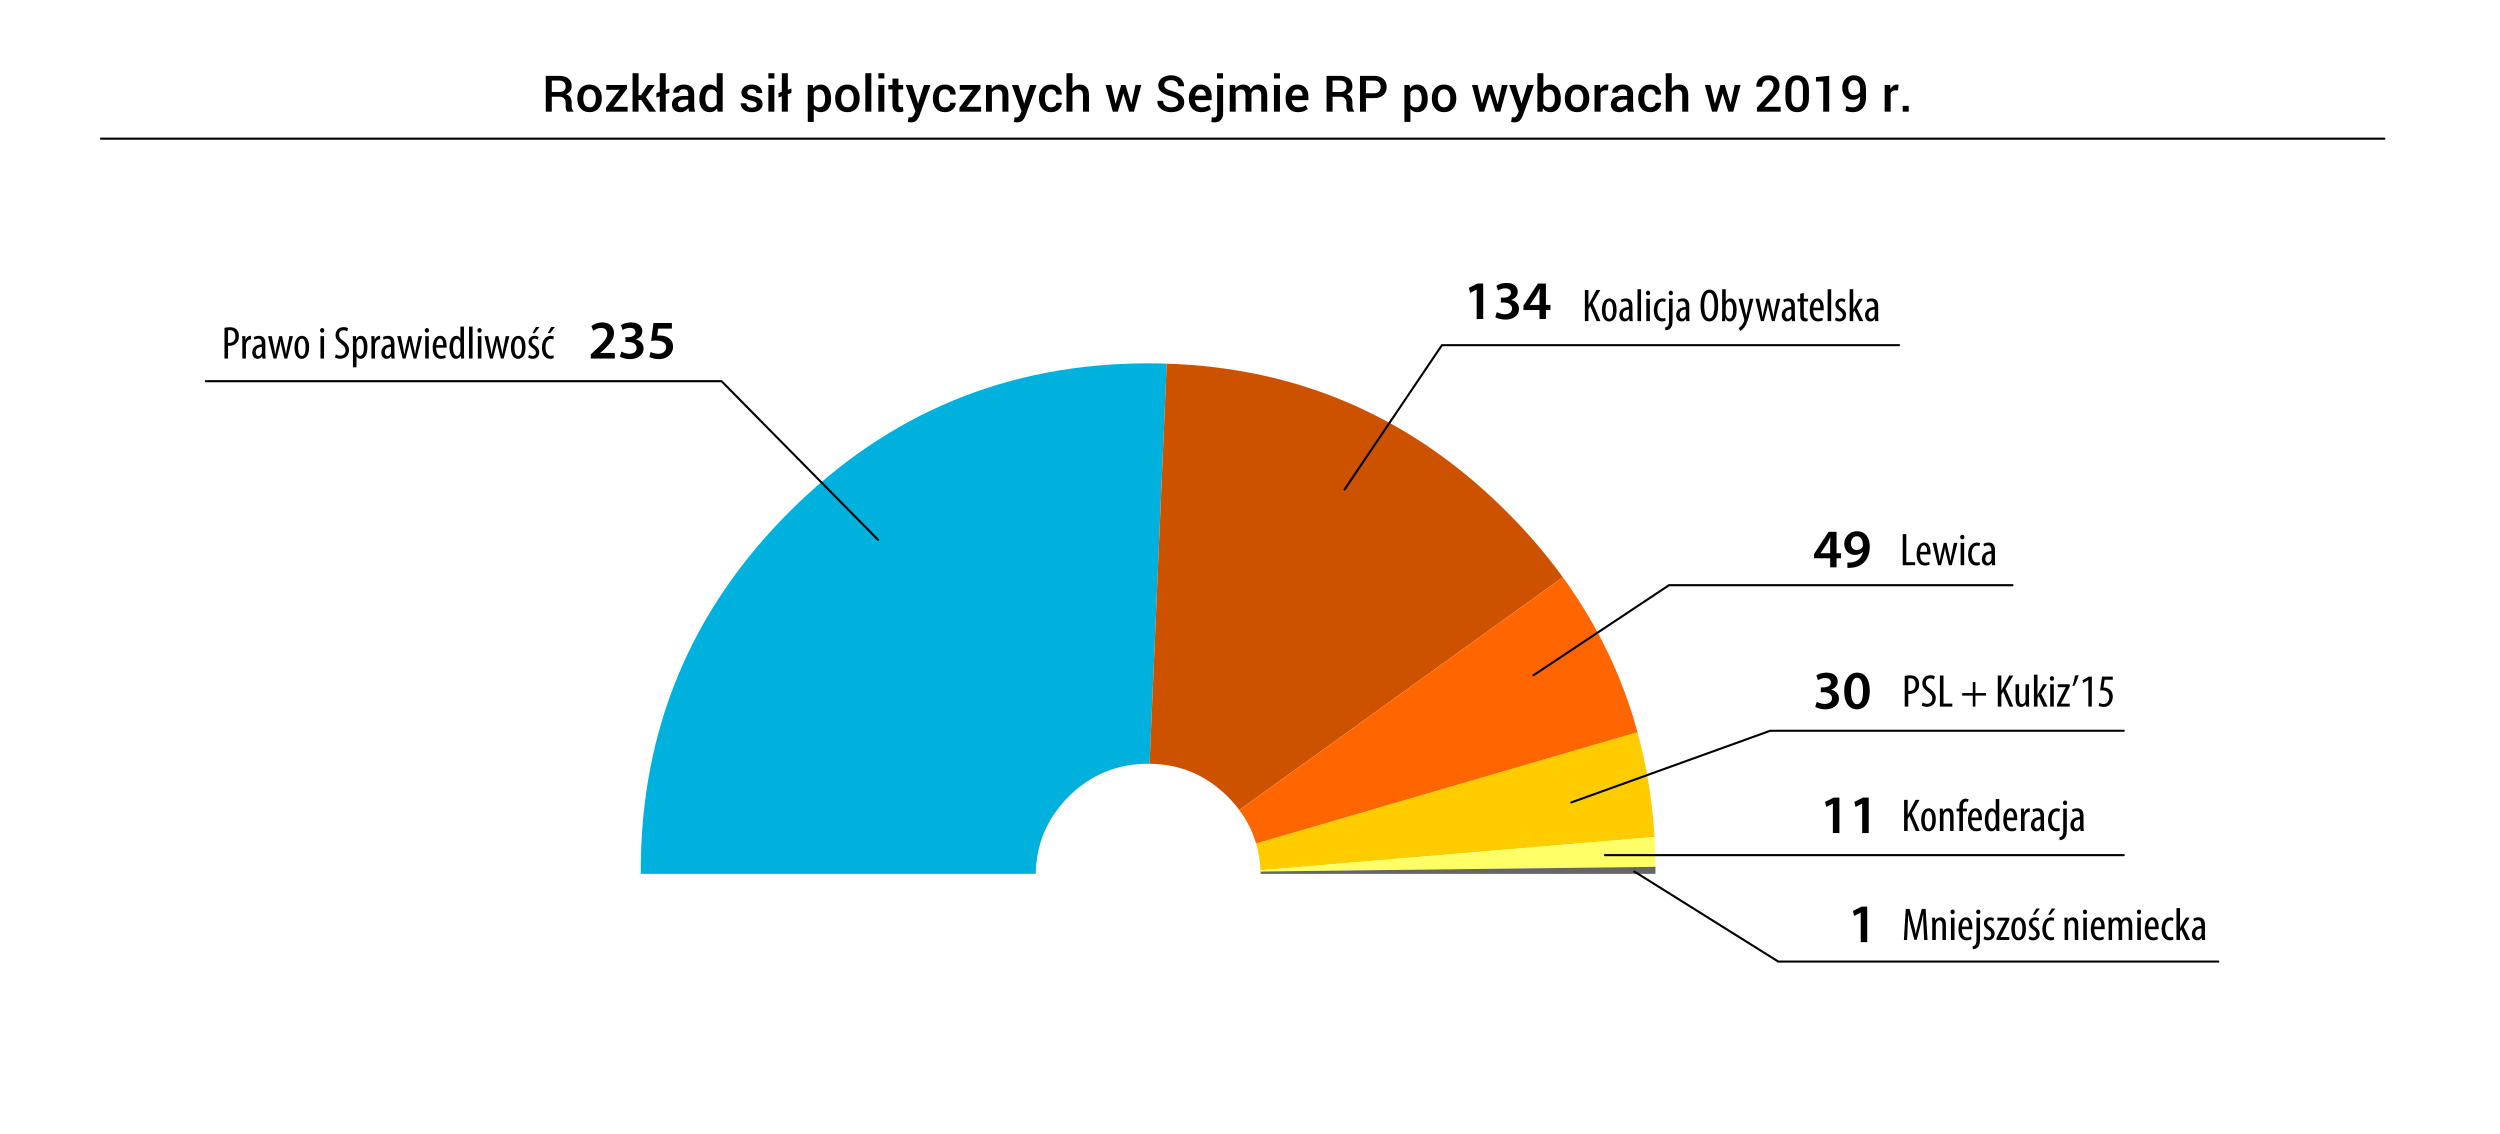
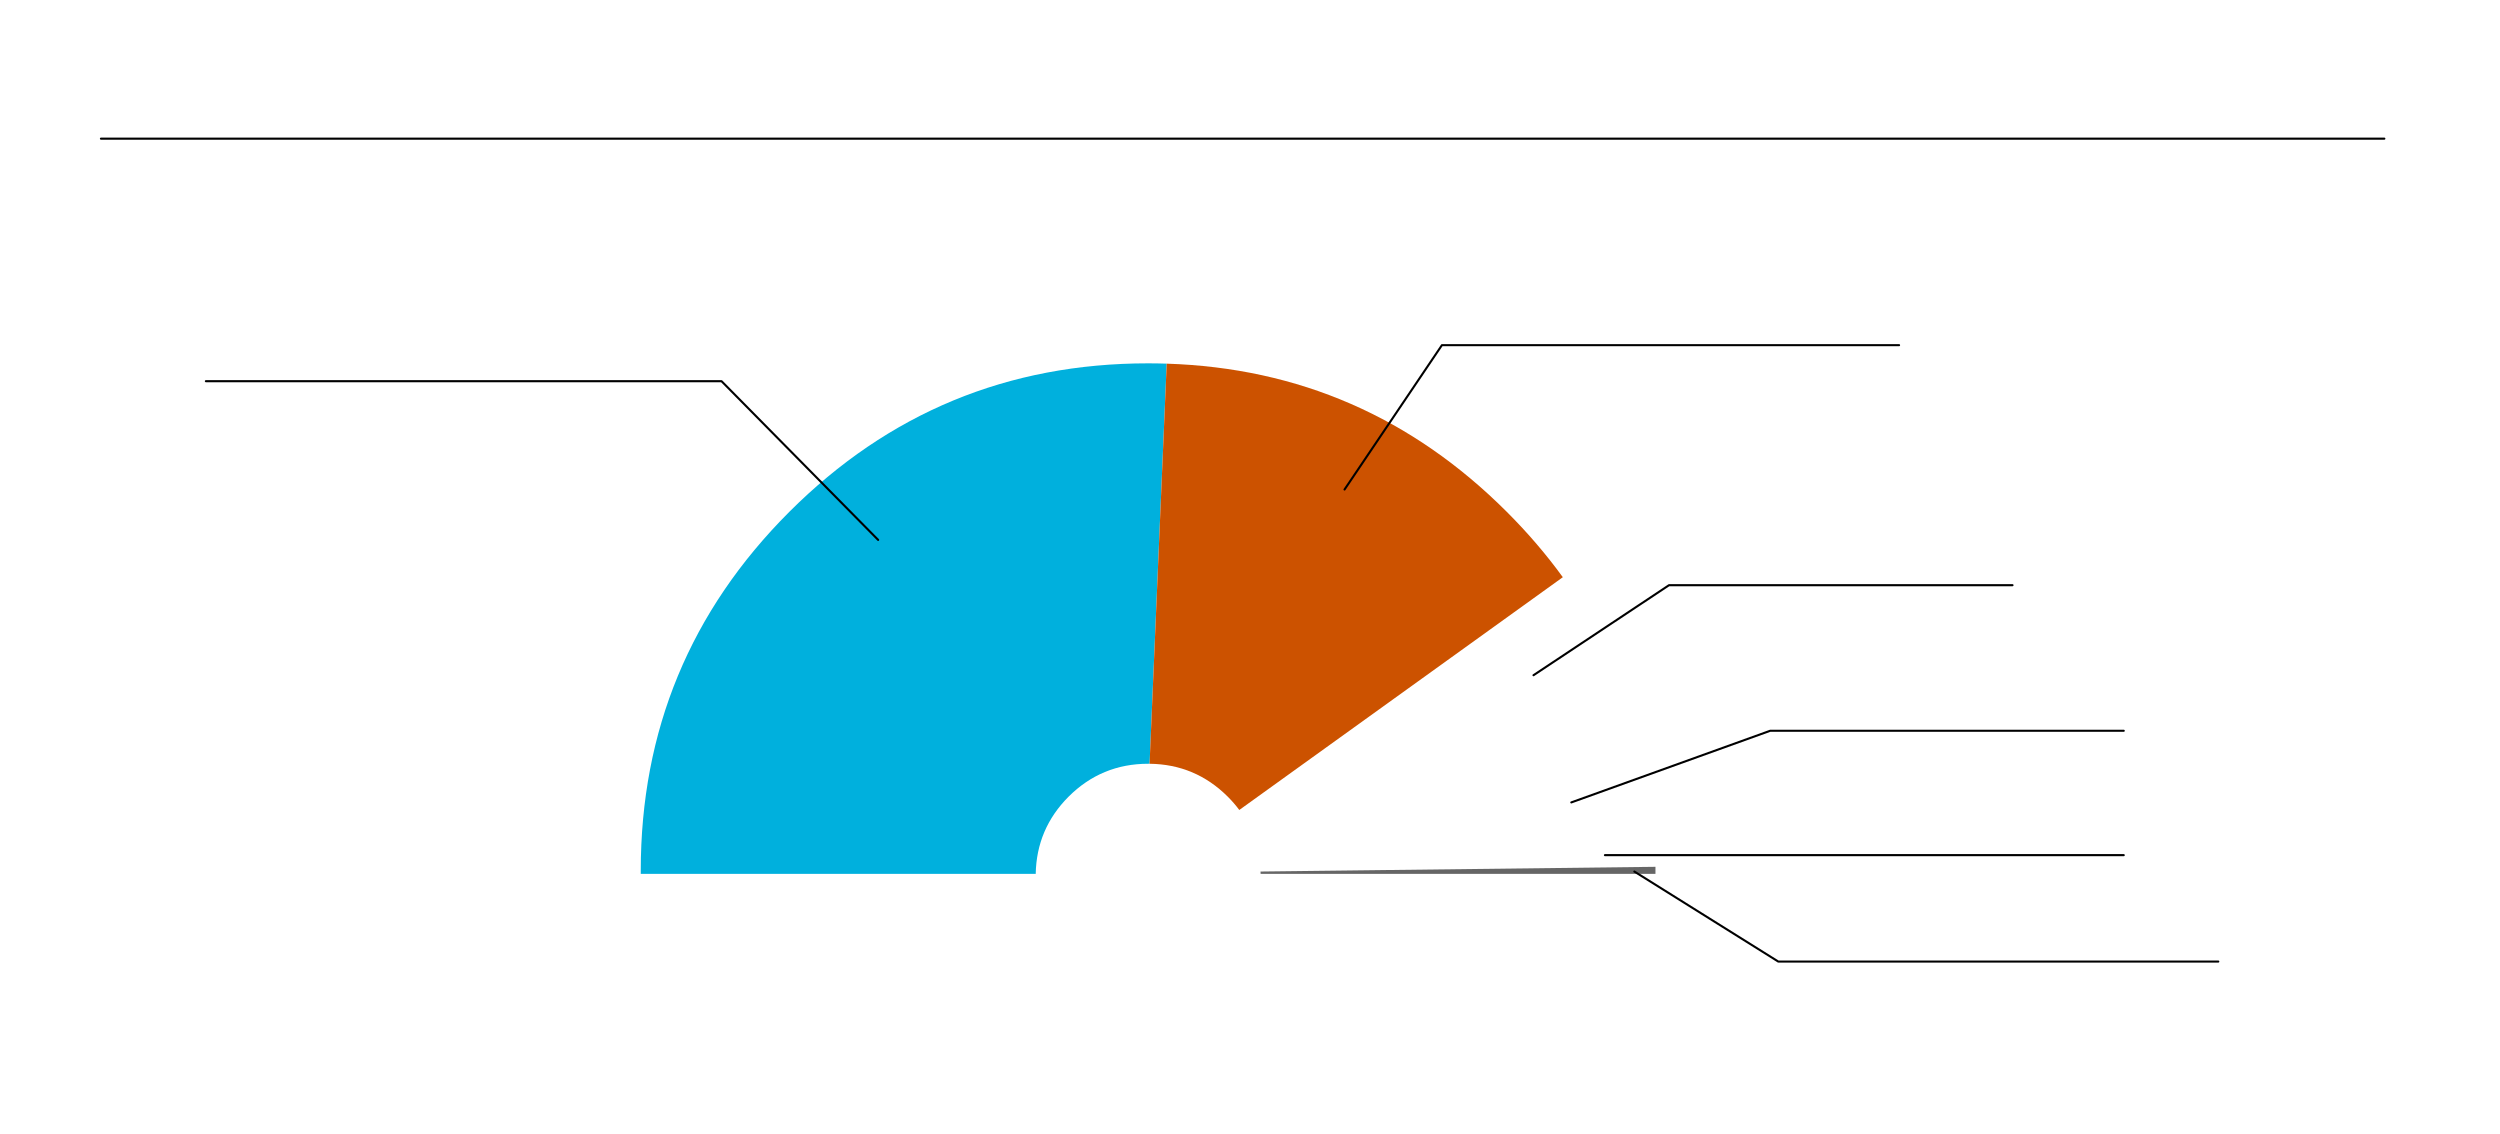
<svg xmlns="http://www.w3.org/2000/svg" version="1.1" x="0px" y="0px" viewBox="0 0 1190 540" enable-background="new 0 0 1190 540" xml:space="preserve">
  <g id="Layer_7">
-     <rect fill-rule="evenodd" clip-rule="evenodd" fill="#FFFFFF" width="1190" height="540" />
-   </g>
+     </g>
  <g id="Layer_2">
    <line fill-rule="evenodd" clip-rule="evenodd" fill="none" stroke="#000000" stroke-linecap="round" stroke-linejoin="round" stroke-miterlimit="3" x1="1134.95" y1="66" x2="48.05" y2="66" />
  </g>
  <g id="Layer_1">
    <path fill-rule="evenodd" clip-rule="evenodd" fill="#00B0DD" d="M555.35,173.1l-8.15,190.45c-0.233,0-0.467,0-0.7,0   c-14.767,0-27.383,5.217-37.85,15.65c-10.167,10.2-15.383,22.45-15.65,36.75H305c0-0.5,0-1,0-1.5c0-66.7,23.567-123.634,70.7-170.8   c47.167-47.133,104.1-70.7,170.8-70.7C549.467,172.95,552.417,173,555.35,173.1z" />
    <path fill-rule="evenodd" clip-rule="evenodd" fill="#CC5200" d="M743.9,274.75l-154,110.8c-1.633-2.2-3.466-4.316-5.5-6.35   c-10.3-10.267-22.7-15.483-37.2-15.65l8.15-190.45c62.9,2,116.867,25.517,161.9,70.55C727.184,253.583,736.066,263.95,743.9,274.75   z" />
-     <path fill-rule="evenodd" clip-rule="evenodd" fill="#FFCC00" d="M597.9,401.5l181.55-53c4.366,15.934,7.066,32.566,8.1,49.9   L600,414.25C599.767,409.816,599.066,405.566,597.9,401.5z" />
-     <path fill-rule="evenodd" clip-rule="evenodd" fill="#FFFF66" d="M600,414.25l187.55-15.85c0.267,4.666,0.417,9.399,0.45,14.199   l-188,2.25C600,414.65,600,414.45,600,414.25z" />
    <path fill-rule="evenodd" clip-rule="evenodd" fill="#666666" d="M600,414.85l188-2.25c0,0.601,0,1.217,0,1.851c0,0.5,0,1,0,1.5   H600.05C600.017,415.583,600,415.217,600,414.85z" />
-     <path fill-rule="evenodd" clip-rule="evenodd" fill="#FF6600" d="M589.9,385.55l154-110.8c16.466,22.667,28.316,47.25,35.55,73.75   l-181.55,53C596.2,395.767,593.533,390.45,589.9,385.55z" />
  </g>
  <g id="Layer_6">
    <path fill-rule="evenodd" clip-rule="evenodd" fill="none" stroke="#000000" stroke-linecap="round" stroke-linejoin="round" stroke-miterlimit="3" d="   M729.95,321.4l64.5-42.851h158.5h5 M640,233l46.35-68.7H903.95 M747.95,381.95L842.6,347.85H1010.9 M777.95,414.85l68.5,42.851   h209.45 M763.95,407.05h246.95 M418,257l-74.55-75.55H98" />
  </g>
  <g id="Layer_3">
-     <path fill-rule="evenodd" clip-rule="evenodd" d="M990.1,392.5c0-0.1,0-0.2,0-0.3v-2.15c-0.233,0-0.517,0.017-0.85,0.05   c-0.3,0.067-0.616,0.167-0.95,0.301c-0.3,0.166-0.566,0.416-0.8,0.75c-0.2,0.333-0.316,0.783-0.35,1.35   c0.033,0.7,0.183,1.184,0.449,1.45c0.267,0.3,0.551,0.45,0.851,0.45c0.399,0,0.733-0.134,1-0.4c0.3-0.267,0.5-0.667,0.6-1.2   C990.083,392.7,990.1,392.6,990.1,392.5z M988.35,386.1c-0.333,0-0.649,0.051-0.949,0.15c-0.267,0.1-0.534,0.217-0.801,0.35   l-0.35-1.149c0.2-0.2,0.533-0.367,1-0.5c0.434-0.134,0.917-0.2,1.45-0.2c1.066,0,1.85,0.333,2.35,1c0.5,0.634,0.733,1.566,0.7,2.8   v4.601c0,0.399,0.017,0.816,0.05,1.25c0,0.433,0.033,0.816,0.101,1.149h-1.551L990.2,394.4h-0.05c-0.233,0.433-0.534,0.767-0.9,1   c-0.333,0.199-0.733,0.3-1.2,0.3c-0.733,0-1.333-0.267-1.8-0.8c-0.467-0.534-0.717-1.267-0.75-2.2c0.033-0.9,0.25-1.634,0.65-2.2   c0.433-0.566,0.983-0.983,1.649-1.25c0.7-0.267,1.45-0.417,2.25-0.45v-0.3c0-0.733-0.116-1.316-0.35-1.75   S989.017,386.1,988.35,386.1z M982.1,394.4v-9.5h1.7v9.949c0,0.767-0.033,1.4-0.1,1.9s-0.184,0.917-0.351,1.25   c-0.166,0.366-0.366,0.684-0.6,0.95c-0.333,0.333-0.717,0.583-1.15,0.75c-0.433,0.133-0.833,0.217-1.199,0.25l-0.2-1.351   c0.233-0.066,0.483-0.149,0.75-0.25c0.267-0.133,0.483-0.333,0.649-0.6c0.134-0.167,0.233-0.384,0.301-0.65   c0.066-0.267,0.133-0.616,0.199-1.05C982.1,395.616,982.1,395.066,982.1,394.4z M972.25,385.75c0.5,0.634,0.733,1.566,0.7,2.8   v4.601c0,0.399,0.017,0.816,0.05,1.25c0,0.433,0.033,0.816,0.1,1.149h-1.55L971.4,394.4h-0.051c-0.233,0.433-0.533,0.767-0.899,1   c-0.334,0.199-0.733,0.3-1.2,0.3c-0.733,0-1.333-0.267-1.8-0.8c-0.467-0.534-0.717-1.267-0.75-2.2c0.033-0.9,0.25-1.634,0.649-2.2   c0.434-0.566,0.983-0.983,1.65-1.25c0.7-0.267,1.45-0.417,2.25-0.45v-0.3c0-0.733-0.116-1.316-0.35-1.75s-0.684-0.65-1.351-0.65   c-0.333,0-0.649,0.051-0.95,0.15c-0.267,0.1-0.533,0.217-0.8,0.35l-0.35-1.149c0.2-0.2,0.533-0.367,1-0.5   c0.434-0.134,0.916-0.2,1.45-0.2C970.967,384.75,971.75,385.083,972.25,385.75z M979.05,384.75c0.3,0,0.584,0.033,0.851,0.1   c0.3,0.067,0.517,0.15,0.649,0.25l-0.3,1.351c-0.134-0.033-0.3-0.084-0.5-0.15s-0.434-0.1-0.7-0.1c-0.566,0-1.033,0.2-1.399,0.6   c-0.367,0.367-0.65,0.867-0.851,1.5c-0.166,0.634-0.25,1.3-0.25,2c0.033,1.267,0.267,2.233,0.7,2.9c0.434,0.7,1.033,1.05,1.8,1.05   c0.233,0,0.45-0.017,0.65-0.05c0.2-0.066,0.399-0.134,0.6-0.2l0.2,1.3c-0.167,0.101-0.4,0.184-0.7,0.25   c-0.3,0.101-0.649,0.15-1.05,0.15c-1.167-0.033-2.1-0.5-2.8-1.4c-0.7-0.899-1.066-2.233-1.101-4c0.034-1.033,0.2-1.967,0.5-2.8   c0.334-0.833,0.817-1.5,1.45-2C977.434,385.033,978.184,384.783,979.05,384.75z M983.95,382.15c0,0.333-0.084,0.6-0.25,0.8   c-0.2,0.2-0.45,0.3-0.75,0.3s-0.533-0.1-0.7-0.3c-0.2-0.2-0.3-0.467-0.3-0.8c0-0.334,0.1-0.601,0.3-0.801   c0.2-0.199,0.45-0.3,0.75-0.3s0.533,0.101,0.7,0.3C983.866,381.55,983.95,381.816,983.95,382.15z M1005.7,322.05v1.5h-3.9   l-0.55,3.8c0.066-0.033,0.15-0.05,0.25-0.05c0.066,0,0.15,0,0.25,0c0.4,0,0.85,0.084,1.35,0.25c0.534,0.167,1,0.45,1.4,0.851   c0.366,0.366,0.65,0.816,0.85,1.35c0.2,0.533,0.317,1.167,0.351,1.9c-0.033,0.933-0.233,1.767-0.601,2.5   c-0.366,0.733-0.866,1.316-1.5,1.75c-0.633,0.399-1.383,0.6-2.25,0.6c-0.433,0-0.866-0.05-1.3-0.15   c-0.467-0.1-0.85-0.25-1.149-0.449l0.399-1.351c0.233,0.134,0.517,0.267,0.851,0.4c0.366,0.1,0.75,0.149,1.149,0.149   c0.5,0,0.95-0.116,1.351-0.35c0.399-0.267,0.716-0.634,0.949-1.1c0.267-0.5,0.4-1.117,0.4-1.851s-0.15-1.333-0.45-1.8   c-0.267-0.5-0.633-0.85-1.1-1.05c-0.5-0.233-1.066-0.351-1.7-0.351c-0.233,0-0.45,0-0.65,0c-0.166,0.034-0.316,0.051-0.449,0.051   l0.899-6.601H1005.7z M975.9,325.7h1.699v10.649H975.9V325.7z M972.6,325.7h1.801l-2.801,4.5l3.051,6.149h-1.9l-2.3-5l-0.601,0.95   v4.05h-1.699V321.15h1.699v9.5h0.051c0.1-0.2,0.199-0.4,0.3-0.601c0.066-0.2,0.149-0.399,0.25-0.6L972.6,325.7z M977.7,322.95   c0,0.333-0.084,0.6-0.25,0.8c-0.2,0.2-0.45,0.3-0.75,0.3s-0.533-0.1-0.7-0.3c-0.2-0.2-0.3-0.467-0.3-0.8c0-0.334,0.1-0.601,0.3-0.8   c0.2-0.2,0.434-0.301,0.7-0.301c0.3,0,0.55,0.101,0.75,0.301C977.616,322.35,977.7,322.616,977.7,322.95z M985.2,325.7v1.1   l-3.3,6.5c-0.167,0.3-0.334,0.584-0.5,0.851c-0.134,0.267-0.267,0.517-0.4,0.75v0.05h4.2v1.399H979.1v-1.05l3.351-6.55   c0.166-0.267,0.316-0.55,0.45-0.85c0.166-0.267,0.316-0.517,0.449-0.75V327.1h-3.85V325.7H985.2z M991.6,325.15l-0.3-1.351l3-1.75   h1.4v14.3h-1.65v-12.6H994L991.6,325.15z M987.7,321.55l1.75-0.2c-0.167,0.601-0.367,1.233-0.601,1.9   c-0.233,0.634-0.483,1.233-0.75,1.8c-0.233,0.566-0.449,1.017-0.649,1.351l-1,0.149c0.166-0.434,0.333-0.934,0.5-1.5   c0.166-0.6,0.316-1.217,0.45-1.85C987.533,322.6,987.634,322.05,987.7,321.55z M899.95,44.35v8.8H897.1v-12.7h2.601l0.2,1.85   c0.3-0.633,0.716-1.133,1.25-1.5c0.5-0.367,1.066-0.55,1.699-0.55c0.167,0,0.334,0.017,0.5,0.05c0.134,0,0.267,0.034,0.4,0.1   l-0.35,2.65L902.2,43c-0.566,0-1.033,0.117-1.4,0.35C900.434,43.583,900.15,43.917,899.95,44.35z M905.7,53.15V50.4h2.85v2.75   H905.7z M870.7,36.1v17.05h-2.851V38.8H864.4v-2.1L870.7,36.1z M857.5,39.15c-0.467-0.667-1.15-1-2.05-1c-0.9,0-1.584,0.333-2.05,1   c-0.467,0.667-0.7,1.7-0.7,3.1v4.7c0,1.433,0.25,2.483,0.75,3.15c0.467,0.667,1.149,1,2.05,1s1.566-0.333,2-1   c0.467-0.667,0.7-1.717,0.7-3.15v-4.7C858.2,40.85,857.967,39.817,857.5,39.15z M861.05,46.6c0,2.2-0.5,3.883-1.5,5.05   c-1,1.167-2.35,1.75-4.05,1.75c-1.733,0-3.1-0.583-4.1-1.75c-1.034-1.167-1.551-2.85-1.551-5.05v-3.95c0-2.2,0.5-3.883,1.5-5.05   c1-1.167,2.367-1.75,4.101-1.75s3.1,0.583,4.1,1.75c1,1.167,1.5,2.85,1.5,5.05V46.6z M876.9,41.75c0-1.7,0.533-3.117,1.6-4.25   c1.066-1.1,2.366-1.65,3.9-1.65c1.767,0,3.183,0.583,4.25,1.75c1.033,1.133,1.55,2.8,1.55,5v4c0,2.133-0.566,3.8-1.7,5   c-1.167,1.2-2.667,1.8-4.5,1.8c-0.6,0-1.217-0.066-1.85-0.2c-0.601-0.1-1.167-0.267-1.7-0.5l0.35-2.2c0.5,0.233,1,0.383,1.5,0.45   c0.5,0.1,1.066,0.15,1.7,0.15c1,0,1.816-0.367,2.45-1.1c0.633-0.767,0.95-1.867,0.95-3.3v-0.8c-0.4,0.533-0.867,0.934-1.4,1.2   c-0.566,0.267-1.184,0.4-1.85,0.4c-1.601,0-2.867-0.517-3.801-1.55C877.384,44.917,876.9,43.517,876.9,41.75z M879.75,41.75   c0,1.067,0.233,1.917,0.7,2.55c0.5,0.667,1.166,1,2,1c0.7,0,1.3-0.15,1.8-0.45c0.5-0.267,0.884-0.617,1.15-1.05v-1.55   c0-1.367-0.267-2.383-0.801-3.05c-0.5-0.7-1.216-1.05-2.149-1.05c-0.767,0-1.4,0.333-1.9,1   C880.017,39.85,879.75,40.717,879.75,41.75z M828.5,40.45l-3.5,12.7h-2.3l-2.75-8.8v0.15l-2.65,8.65h-2.35l-3.45-12.7h2.7l2.05,8.9   h0.05l2.65-8.9H821l2.7,9.05h0.1l1.95-9.05H828.5z M838.8,41.3h-2.75L836,41.2c-0.033-1.5,0.467-2.767,1.5-3.8s2.45-1.55,4.25-1.55   c1.634,0,2.934,0.45,3.9,1.35c0.933,0.9,1.399,2.083,1.399,3.55c0,0.967-0.267,1.9-0.8,2.8c-0.566,0.9-1.417,1.983-2.55,3.25   l-3.8,4v0.05h7.699v2.3h-11.3V51.2l5.55-6.05c0.9-1,1.517-1.816,1.851-2.45c0.333-0.633,0.5-1.267,0.5-1.9   c0-0.767-0.217-1.4-0.65-1.9s-1.033-0.75-1.8-0.75c-1,0-1.75,0.267-2.25,0.8C839.033,39.517,838.8,40.3,838.8,41.3z M837.35,142.2   l1.051,5.2c0.1,0.6,0.199,1.184,0.3,1.75c0.1,0.567,0.184,1.117,0.25,1.65h0.1c0.066-0.566,0.167-1.133,0.3-1.7   c0.101-0.567,0.217-1.117,0.351-1.65l1.25-5.25h1.3l1.15,5.1c0.133,0.6,0.267,1.184,0.399,1.75c0.101,0.567,0.2,1.15,0.3,1.75   h0.051c0.066-0.566,0.149-1.133,0.25-1.7c0.1-0.533,0.216-1.117,0.35-1.75l1-5.15h1.7l-2.7,10.65h-1.35l-1.25-5.15   c-0.134-0.534-0.25-1.05-0.351-1.55c-0.066-0.5-0.149-1.05-0.25-1.65h-0.05c-0.066,0.633-0.15,1.2-0.25,1.7   c-0.134,0.533-0.25,1.05-0.35,1.55l-1.301,5.1H838.2L835.6,142.2H837.35z M821.45,143.45h0.05c0.267-0.5,0.6-0.867,1-1.1   c0.366-0.233,0.783-0.333,1.25-0.3c0.833,0,1.517,0.45,2.05,1.35c0.533,0.934,0.816,2.267,0.851,4c0,1.3-0.15,2.367-0.45,3.2   c-0.334,0.8-0.733,1.4-1.2,1.8c-0.5,0.4-1.033,0.6-1.6,0.6c-0.534,0-0.967-0.133-1.301-0.4c-0.333-0.3-0.6-0.684-0.8-1.15h-0.05   l-0.15,1.4h-1.449c0.033-0.2,0.05-0.45,0.05-0.75c0.033-0.333,0.05-0.65,0.05-0.95c0-0.333,0-0.617,0-0.85v-12.65h1.7V143.45z    M824.2,144.05c-0.3-0.367-0.667-0.55-1.101-0.55c-0.267,0-0.517,0.083-0.75,0.25c-0.233,0.2-0.416,0.45-0.55,0.75   c-0.166,0.267-0.267,0.55-0.3,0.85c-0.033,0.133-0.05,0.267-0.05,0.4s0,0.267,0,0.4v2.95c0,0.1,0,0.217,0,0.35   c0.033,0.1,0.05,0.2,0.05,0.3c0.167,0.533,0.333,0.933,0.5,1.2c0.2,0.267,0.4,0.45,0.6,0.55c0.2,0.1,0.367,0.133,0.5,0.1   c0.467,0,0.834-0.184,1.101-0.55s0.467-0.867,0.6-1.5c0.101-0.6,0.15-1.283,0.15-2.05c0-0.7-0.05-1.367-0.15-2   C824.667,144.9,824.467,144.417,824.2,144.05z M827.55,142.2h1.75l1.45,6.1c0.066,0.434,0.15,0.833,0.25,1.2   c0.033,0.333,0.083,0.667,0.15,1h0.05c0.066-0.3,0.133-0.633,0.2-1c0.1-0.367,0.199-0.75,0.3-1.15l1.2-6.15h1.699l-1.75,6.85   c-0.3,1.367-0.666,2.65-1.1,3.85c-0.4,1.2-0.9,2.2-1.5,3c-0.4,0.467-0.767,0.833-1.1,1.1c-0.367,0.267-0.65,0.45-0.851,0.55   l-0.6-1.45c0.233-0.133,0.483-0.317,0.75-0.55c0.267-0.233,0.517-0.5,0.75-0.8c0.2-0.3,0.383-0.6,0.55-0.9   c0.167-0.333,0.3-0.633,0.4-0.9c0.066-0.133,0.1-0.233,0.1-0.3c0-0.066,0-0.133,0-0.2c0-0.067,0-0.133,0-0.2s0-0.133,0-0.2   L827.55,142.2z M811.5,138.7c0.667-0.567,1.434-0.85,2.3-0.85c1.267,0.033,2.267,0.683,3,1.95c0.7,1.3,1.05,3.15,1.05,5.55   c0,1.833-0.183,3.316-0.55,4.45c-0.399,1.133-0.916,1.95-1.55,2.45c-0.667,0.533-1.4,0.783-2.2,0.75c-1.233,0-2.217-0.633-2.95-1.9   c-0.733-1.3-1.116-3.2-1.149-5.7c0-1.633,0.184-3,0.55-4.1C810.366,140.167,810.866,139.3,811.5,138.7z M813.65,139.35   c-0.467,0-0.851,0.167-1.15,0.5c-0.333,0.367-0.583,0.833-0.75,1.4c-0.2,0.6-0.333,1.25-0.4,1.95   c-0.1,0.733-0.149,1.483-0.149,2.25c0,0.767,0.05,1.517,0.149,2.25c0.067,0.7,0.2,1.35,0.4,1.95c0.2,0.567,0.45,1.017,0.75,1.35   s0.7,0.517,1.2,0.55c0.467-0.033,0.85-0.216,1.149-0.55c0.334-0.367,0.584-0.85,0.75-1.45c0.167-0.6,0.301-1.25,0.4-1.95   c0.066-0.733,0.1-1.467,0.1-2.2c0-0.7-0.033-1.4-0.1-2.1c-0.1-0.733-0.233-1.383-0.4-1.95c-0.166-0.6-0.416-1.083-0.75-1.45   C814.55,139.533,814.15,139.35,813.65,139.35z M869.95,137.65h1.7v15.2h-1.7V137.65z M890.55,147.7   c-0.3,0.167-0.566,0.417-0.8,0.75c-0.2,0.333-0.316,0.783-0.35,1.35c0.033,0.7,0.183,1.184,0.449,1.45   c0.267,0.3,0.551,0.45,0.851,0.45c0.399,0,0.733-0.133,1-0.4c0.3-0.267,0.5-0.667,0.6-1.2c0.033-0.1,0.05-0.2,0.05-0.3   c0-0.1,0-0.2,0-0.3v-2.15c-0.233,0-0.517,0.017-0.85,0.05C891.2,147.467,890.884,147.567,890.55,147.7z M882.5,146.55   c0.066-0.2,0.15-0.4,0.25-0.6l2.15-3.75h1.8l-2.8,4.5l3.05,6.15h-1.9l-2.3-5l-0.6,0.95v4.05h-1.7v-15.2h1.7v9.5h0.05   C882.3,146.95,882.4,146.75,882.5,146.55z M889.5,142.25c0.434-0.133,0.917-0.2,1.45-0.2c1.066,0,1.85,0.333,2.35,1   c0.5,0.633,0.733,1.567,0.7,2.8v4.6c0,0.4,0.017,0.816,0.05,1.25c0,0.433,0.033,0.816,0.101,1.15H892.6l-0.149-1.15h-0.05   c-0.233,0.433-0.534,0.767-0.9,1c-0.333,0.2-0.733,0.3-1.2,0.3c-0.733,0-1.333-0.267-1.8-0.8c-0.467-0.534-0.717-1.267-0.75-2.2   c0.033-0.9,0.25-1.633,0.65-2.2c0.433-0.566,0.983-0.983,1.649-1.25c0.7-0.267,1.45-0.417,2.25-0.45v-0.3   c0-0.733-0.116-1.316-0.35-1.75c-0.233-0.433-0.684-0.65-1.351-0.65c-0.333,0-0.649,0.05-0.949,0.15   c-0.267,0.1-0.534,0.217-0.801,0.35l-0.35-1.15C888.7,142.55,889.033,142.383,889.5,142.25z M876.55,142.05   c0.434,0,0.8,0.05,1.101,0.15c0.333,0.133,0.6,0.267,0.8,0.4l-0.45,1.25c-0.2-0.133-0.417-0.233-0.65-0.3   c-0.233-0.1-0.483-0.15-0.75-0.15c-0.466,0-0.816,0.133-1.05,0.4c-0.233,0.267-0.35,0.583-0.35,0.95c0,0.333,0.1,0.633,0.3,0.9   c0.167,0.267,0.517,0.583,1.05,0.95c0.634,0.367,1.15,0.816,1.55,1.35c0.4,0.5,0.617,1.117,0.65,1.85c0,0.7-0.15,1.3-0.45,1.8   c-0.3,0.467-0.684,0.816-1.149,1.05c-0.467,0.233-1,0.35-1.601,0.35c-0.399,0-0.8-0.067-1.2-0.2c-0.366-0.1-0.666-0.25-0.899-0.45   l0.399-1.25c0.2,0.133,0.45,0.25,0.75,0.35c0.301,0.133,0.617,0.2,0.95,0.2c0.5,0,0.884-0.15,1.15-0.45   c0.3-0.267,0.45-0.633,0.45-1.1c0-0.4-0.101-0.75-0.301-1.05c-0.199-0.333-0.566-0.683-1.1-1.05c-0.7-0.433-1.217-0.9-1.55-1.4   c-0.367-0.467-0.55-1-0.55-1.6s0.116-1.117,0.35-1.55c0.267-0.434,0.616-0.784,1.05-1.05   C875.483,142.167,875.983,142.05,876.55,142.05z M861.45,147.65c0.033-1.767,0.366-3.133,1-4.1c0.666-1,1.533-1.5,2.6-1.5   c0.733,0,1.316,0.217,1.75,0.65c0.467,0.466,0.8,1.05,1,1.75c0.2,0.7,0.3,1.466,0.3,2.3c0,0.2,0,0.367,0,0.5   c0,0.167,0,0.317,0,0.45h-5c0.034,1.066,0.167,1.883,0.4,2.45c0.267,0.567,0.583,0.967,0.95,1.2c0.399,0.2,0.8,0.3,1.2,0.3   c0.366,0,0.699-0.05,1-0.15c0.3-0.067,0.55-0.167,0.75-0.3l0.3,1.25c-0.334,0.167-0.7,0.3-1.101,0.4   c-0.399,0.1-0.816,0.15-1.25,0.15c-0.866-0.033-1.583-0.267-2.149-0.7c-0.566-0.433-1-1.05-1.3-1.85   C861.6,149.65,861.45,148.717,861.45,147.65z M864.9,143.35c-0.367,0-0.684,0.167-0.95,0.5c-0.233,0.3-0.417,0.683-0.55,1.15   c-0.134,0.467-0.217,0.95-0.25,1.45h3.3c0.033-1.067-0.117-1.85-0.45-2.35S865.3,143.35,864.9,143.35z M851.85,147.4   c-0.3,0.067-0.616,0.167-0.949,0.3c-0.301,0.167-0.567,0.417-0.801,0.75c-0.199,0.333-0.316,0.783-0.35,1.35   c0.033,0.7,0.184,1.184,0.45,1.45c0.267,0.3,0.55,0.45,0.85,0.45c0.4,0,0.733-0.133,1-0.4c0.3-0.267,0.5-0.667,0.601-1.2   c0.033-0.1,0.05-0.2,0.05-0.3c0-0.1,0-0.2,0-0.3v-2.15C852.467,147.35,852.184,147.367,851.85,147.4z M853.65,143.05   c0.5,0.633,0.733,1.567,0.699,2.8v4.6c0,0.4,0.017,0.816,0.051,1.25c0,0.433,0.033,0.816,0.1,1.15h-1.55l-0.15-1.15h-0.05   c-0.233,0.433-0.533,0.767-0.9,1c-0.333,0.2-0.733,0.3-1.199,0.3c-0.733,0-1.334-0.267-1.801-0.8   c-0.466-0.534-0.716-1.267-0.75-2.2c0.034-0.9,0.25-1.633,0.65-2.2c0.434-0.566,0.983-0.983,1.65-1.25   c0.699-0.267,1.449-0.417,2.25-0.45v-0.3c0-0.733-0.117-1.316-0.351-1.75c-0.233-0.433-0.684-0.65-1.35-0.65   c-0.334,0-0.65,0.05-0.95,0.15c-0.267,0.1-0.533,0.217-0.8,0.35l-0.351-1.15c0.2-0.2,0.534-0.367,1-0.5   c0.434-0.133,0.917-0.2,1.45-0.2C852.366,142.05,853.15,142.383,853.65,143.05z M856.9,139.85l1.699-0.45v2.8h2.051v1.3H858.6v6.3   c0,0.7,0.117,1.167,0.351,1.4c0.2,0.267,0.45,0.383,0.75,0.35c0.166,0,0.3,0,0.399,0c0.101,0,0.2-0.017,0.301-0.05l0.05,1.3   c-0.134,0.067-0.3,0.117-0.5,0.15c-0.2,0.033-0.45,0.05-0.75,0.05c-0.334,0-0.634-0.05-0.9-0.15c-0.3-0.1-0.55-0.267-0.75-0.5   s-0.366-0.567-0.5-1c-0.1-0.4-0.149-0.967-0.149-1.7v-6.15H855.6v-1.3h1.301V139.85z M772.25,42.45c-0.634,0-1.15,0.15-1.55,0.45   c-0.367,0.333-0.55,0.75-0.55,1.25h-2.75v-0.1c-0.067-1,0.383-1.883,1.35-2.65c0.934-0.767,2.167-1.15,3.7-1.15   c1.467,0,2.649,0.367,3.55,1.1c0.9,0.767,1.35,1.85,1.35,3.25v5.65c0,0.5,0.034,1,0.101,1.5c0.1,0.467,0.217,0.933,0.35,1.4h-2.85   c-0.101-0.333-0.184-0.65-0.25-0.95c-0.066-0.3-0.117-0.6-0.15-0.9c-0.399,0.6-0.916,1.1-1.55,1.5c-0.634,0.4-1.35,0.6-2.15,0.6   c-1.3,0-2.3-0.333-3-1c-0.733-0.7-1.1-1.633-1.1-2.8c0-1.233,0.483-2.2,1.45-2.9c0.967-0.667,2.333-1,4.1-1h2.2v-1.15   c0-0.633-0.184-1.15-0.55-1.55C773.55,42.633,772.983,42.45,772.25,42.45z M770.3,48.1c-0.467,0.4-0.7,0.883-0.7,1.45   c0,0.467,0.167,0.85,0.5,1.15c0.301,0.267,0.75,0.4,1.351,0.4c0.7,0,1.35-0.184,1.95-0.55c0.566-0.333,0.933-0.733,1.1-1.2v-1.9   h-2.25C771.417,47.45,770.767,47.667,770.3,48.1z M785.6,42.5c-1.066,0-1.833,0.4-2.3,1.2c-0.434,0.767-0.649,1.733-0.649,2.9V47   c0,1.2,0.216,2.183,0.649,2.95c0.467,0.767,1.233,1.15,2.3,1.15c0.7,0,1.284-0.2,1.75-0.6c0.467-0.4,0.7-0.917,0.7-1.55h2.601v0.1   c0.033,1.167-0.45,2.184-1.45,3.05s-2.2,1.3-3.601,1.3c-1.866,0-3.3-0.6-4.3-1.8c-1-1.2-1.5-2.733-1.5-4.6v-0.4   c0-1.833,0.5-3.35,1.5-4.55c1-1.2,2.434-1.8,4.3-1.8c1.5,0,2.733,0.433,3.7,1.3c0.934,0.9,1.384,2.034,1.351,3.4V45h-2.601   c0-0.7-0.217-1.283-0.649-1.75C786.934,42.75,786.333,42.5,785.6,42.5z M795.75,34.85v7.25c0.434-0.6,0.95-1.05,1.55-1.35   c0.601-0.333,1.267-0.5,2-0.5c1.367,0,2.417,0.417,3.15,1.25c0.767,0.867,1.149,2.183,1.149,3.95v7.7h-2.85V45.4   c0-1-0.2-1.717-0.6-2.15c-0.4-0.467-1-0.7-1.801-0.7c-0.566,0-1.066,0.117-1.5,0.35c-0.433,0.233-0.8,0.55-1.1,0.95v9.3h-2.85   v-18.3H795.75z M734.65,34.85v7.05c0.399-0.533,0.866-0.95,1.399-1.25c0.533-0.267,1.167-0.4,1.9-0.4c1.6,0,2.833,0.617,3.7,1.85   c0.866,1.233,1.3,2.867,1.3,4.9v0.25c0,1.833-0.434,3.317-1.3,4.45c-0.867,1.133-2.084,1.7-3.65,1.7c-0.8,0-1.483-0.167-2.05-0.5   c-0.601-0.3-1.101-0.767-1.5-1.4l-0.25,1.65h-2.4v-18.3H734.65z M734.65,44.15v5.35c0.233,0.5,0.566,0.883,1,1.15   c0.433,0.3,0.966,0.45,1.6,0.45c1,0,1.717-0.35,2.15-1.05c0.466-0.7,0.699-1.633,0.699-2.8V47c0-1.333-0.233-2.4-0.699-3.2   c-0.434-0.833-1.15-1.25-2.15-1.25c-0.634,0-1.167,0.15-1.6,0.45C735.217,43.267,734.884,43.65,734.65,44.15z M744.85,46.7   c0-1.9,0.517-3.45,1.551-4.65c1.066-1.2,2.483-1.8,4.25-1.8c1.833,0,3.267,0.6,4.3,1.8c1.033,1.2,1.55,2.75,1.55,4.65v0.25   c0,1.9-0.517,3.45-1.55,4.65c-1.033,1.2-2.45,1.8-4.25,1.8s-3.233-0.6-4.3-1.8c-1.034-1.2-1.551-2.75-1.551-4.65V46.7z M747.7,46.7   v0.25c0,1.233,0.25,2.233,0.75,3c0.467,0.767,1.217,1.15,2.25,1.15c1,0,1.733-0.383,2.2-1.15c0.5-0.767,0.75-1.767,0.75-3V46.7   c0-1.2-0.25-2.2-0.75-3c-0.467-0.8-1.217-1.2-2.25-1.2c-0.967,0-1.7,0.4-2.2,1.2C747.95,44.5,747.7,45.5,747.7,46.7z M765.3,43.05   L764.1,43c-0.566,0-1.033,0.117-1.399,0.35c-0.367,0.233-0.65,0.566-0.851,1v8.8H759v-12.7h2.6l0.2,1.85   c0.3-0.633,0.717-1.133,1.25-1.5c0.5-0.367,1.066-0.55,1.7-0.55c0.167,0,0.333,0.017,0.5,0.05c0.134,0,0.267,0.034,0.4,0.1   L765.3,43.05z M708.1,40.45h2.051l2.699,9.05h0.101l1.95-9.05h2.75l-3.5,12.7h-2.301l-2.75-8.8v0.15l-2.649,8.65H704.1l-3.449-12.7   h2.699l2.051,8.9h0.05L708.1,40.45z M693.2,46.7v0.25c0,1.9-0.517,3.45-1.55,4.65c-1.034,1.2-2.45,1.8-4.25,1.8   c-1.801,0-3.233-0.6-4.301-1.8c-1.033-1.2-1.55-2.75-1.55-4.65V46.7c0-1.9,0.517-3.45,1.55-4.65c1.067-1.2,2.483-1.8,4.25-1.8   c1.834,0,3.267,0.6,4.301,1.8C692.684,43.25,693.2,44.8,693.2,46.7z M690.35,46.7c0-1.2-0.25-2.2-0.75-3   c-0.466-0.8-1.216-1.2-2.25-1.2c-0.966,0-1.699,0.4-2.199,1.2c-0.5,0.8-0.75,1.8-0.75,3v0.25c0,1.233,0.25,2.233,0.75,3   c0.466,0.767,1.216,1.15,2.25,1.15c1,0,1.733-0.383,2.199-1.15c0.5-0.767,0.75-1.767,0.75-3V46.7z M724.15,49.35h0.05l2.8-8.9h3.1   l-5.25,14.6c-0.333,0.9-0.8,1.667-1.399,2.3c-0.634,0.6-1.5,0.9-2.601,0.9c-0.233,0-0.483-0.017-0.75-0.05   c-0.267-0.034-0.533-0.083-0.8-0.15l0.351-2.2c0.1,0,0.233,0,0.399,0c0.2,0.033,0.351,0.05,0.45,0.05c0.5,0,0.9-0.183,1.2-0.55   c0.333-0.333,0.583-0.733,0.75-1.2l0.5-1.15l-4.601-12.55h3.101l2.399,7.6L724.15,49.35z M650.2,46.7v6.45h-2.851V36.1h6.7   c1.867,0,3.334,0.483,4.4,1.45c1.066,0.967,1.6,2.25,1.6,3.85s-0.533,2.883-1.6,3.85s-2.533,1.45-4.4,1.45H650.2z M654.05,44.4   c1.033,0,1.816-0.283,2.351-0.85c0.533-0.566,0.8-1.283,0.8-2.15s-0.267-1.583-0.8-2.15c-0.534-0.6-1.317-0.9-2.351-0.9h-3.85v6.05   H654.05z M678.3,42.1c0.867,1.233,1.3,2.867,1.3,4.9v0.25c0,1.833-0.433,3.317-1.3,4.45c-0.866,1.133-2.066,1.7-3.6,1.7   c-0.733,0-1.367-0.133-1.9-0.4c-0.566-0.267-1.05-0.65-1.45-1.15v6.2h-2.85v-17.6h2.4l0.3,1.6c0.399-0.6,0.883-1.05,1.45-1.35   c0.566-0.3,1.233-0.45,2-0.45C676.217,40.25,677.434,40.867,678.3,42.1z M676.75,46.95c0-1.267-0.233-2.317-0.7-3.15   c-0.5-0.833-1.233-1.25-2.2-1.25c-0.6,0-1.1,0.133-1.5,0.4c-0.433,0.267-0.767,0.617-1,1.05v5.75c0.233,0.433,0.567,0.767,1,1   c0.4,0.233,0.917,0.35,1.551,0.35c0.966,0,1.683-0.35,2.149-1.05c0.467-0.733,0.7-1.683,0.7-2.85V46.95z M991.65,436.8h1.699v10.65   h-1.699V436.8z M1000.55,437.3c0.467,0.467,0.8,1.05,1,1.75s0.3,1.467,0.3,2.3c0,0.2,0,0.367,0,0.5c0,0.167,0,0.317,0,0.45h-5   c0.034,1.066,0.167,1.884,0.4,2.45c0.267,0.566,0.583,0.967,0.95,1.2c0.399,0.2,0.8,0.3,1.2,0.3c0.366,0,0.699-0.05,1-0.15   c0.3-0.066,0.55-0.166,0.75-0.3l0.3,1.25c-0.334,0.167-0.7,0.3-1.101,0.4c-0.399,0.1-0.816,0.149-1.25,0.149   c-0.866-0.033-1.583-0.267-2.149-0.699c-0.566-0.434-1-1.051-1.3-1.851c-0.301-0.8-0.45-1.733-0.45-2.8   c0.033-1.767,0.366-3.134,1-4.1c0.666-1,1.533-1.5,2.6-1.5C999.533,436.65,1000.116,436.866,1000.55,437.3z M999.75,438.7   c-0.333-0.5-0.7-0.75-1.1-0.75c-0.367,0-0.684,0.166-0.95,0.5c-0.233,0.3-0.417,0.684-0.55,1.149   c-0.134,0.467-0.217,0.95-0.25,1.45h3.3C1000.233,439.983,1000.083,439.2,999.75,438.7z M982.7,438.05   c-0.033-0.399-0.05-0.816-0.05-1.25h1.449l0.101,1.3h0.05c0.233-0.433,0.55-0.783,0.95-1.05c0.434-0.267,0.934-0.399,1.5-0.399   c0.733-0.034,1.35,0.25,1.85,0.85c0.467,0.6,0.7,1.533,0.7,2.8v7.15h-1.65V440.6c0-0.433-0.05-0.85-0.149-1.25   c-0.066-0.366-0.2-0.666-0.4-0.899c-0.233-0.267-0.55-0.4-0.95-0.4c-0.366,0-0.699,0.15-1,0.45c-0.267,0.3-0.466,0.733-0.6,1.3   c-0.033,0.134-0.05,0.283-0.05,0.45s0,0.333,0,0.5v6.7h-1.7v-7.9C982.75,438.95,982.733,438.45,982.7,438.05z M991.75,434.85   c-0.2-0.199-0.3-0.466-0.3-0.8c0-0.333,0.1-0.6,0.3-0.8s0.434-0.3,0.7-0.3c0.3,0,0.55,0.1,0.75,0.3c0.166,0.2,0.25,0.467,0.25,0.8   c0,0.334-0.084,0.601-0.25,0.8c-0.2,0.2-0.45,0.301-0.75,0.301S991.917,435.05,991.75,434.85z M977.2,436.75   c0.3,0.066,0.517,0.15,0.649,0.25l-0.3,1.35c-0.133-0.033-0.3-0.083-0.5-0.149s-0.434-0.101-0.7-0.101   c-0.566,0-1.033,0.2-1.399,0.601c-0.367,0.366-0.65,0.866-0.851,1.5c-0.166,0.633-0.25,1.3-0.25,2   c0.034,1.267,0.267,2.233,0.7,2.899c0.434,0.7,1.033,1.051,1.8,1.051c0.233,0,0.45-0.017,0.65-0.051c0.2-0.066,0.4-0.133,0.6-0.199   l0.2,1.3c-0.166,0.1-0.399,0.184-0.7,0.25c-0.3,0.1-0.649,0.149-1.05,0.149c-1.166-0.033-2.1-0.5-2.8-1.399   c-0.7-0.9-1.066-2.233-1.1-4c0.033-1.033,0.199-1.967,0.5-2.8c0.333-0.834,0.816-1.5,1.449-2c0.634-0.467,1.384-0.717,2.25-0.75   C976.65,436.65,976.934,436.684,977.2,436.75z M976.6,432.45h1.75l-2.3,2.95H974.9L976.6,432.45z M1047.9,441.95   c-0.233,0-0.518,0.017-0.851,0.05c-0.3,0.066-0.616,0.167-0.95,0.3c-0.3,0.167-0.566,0.417-0.8,0.75   c-0.2,0.334-0.316,0.783-0.35,1.351c0.033,0.699,0.183,1.183,0.45,1.449c0.267,0.301,0.55,0.45,0.85,0.45   c0.4,0,0.733-0.133,1-0.399c0.3-0.267,0.5-0.667,0.6-1.2c0.033-0.101,0.051-0.2,0.051-0.3c0-0.101,0-0.2,0-0.301V441.95z    M1045.05,436.85c0.434-0.133,0.917-0.199,1.45-0.199c1.066,0,1.85,0.333,2.35,1c0.5,0.633,0.733,1.566,0.7,2.8v4.6   c0,0.4,0.017,0.816,0.05,1.25c0,0.434,0.033,0.816,0.101,1.15h-1.55l-0.15-1.15h-0.05c-0.233,0.434-0.533,0.767-0.9,1   c-0.333,0.2-0.733,0.3-1.2,0.3c-0.732,0-1.333-0.267-1.8-0.8s-0.717-1.267-0.75-2.2c0.033-0.899,0.25-1.633,0.65-2.199   c0.433-0.567,0.983-0.983,1.649-1.25c0.7-0.267,1.45-0.417,2.25-0.45v-0.3c0-0.733-0.116-1.317-0.35-1.75   c-0.233-0.434-0.684-0.65-1.35-0.65c-0.334,0-0.65,0.05-0.95,0.15c-0.267,0.1-0.533,0.216-0.8,0.35l-0.351-1.15   C1044.25,437.15,1044.583,436.983,1045.05,436.85z M1036,432.25h1.7v9.5h0.05c0.1-0.2,0.2-0.4,0.3-0.6   c0.067-0.2,0.15-0.4,0.25-0.601l2.15-3.75h1.8l-2.8,4.5l3.05,6.15h-1.9l-2.3-5l-0.6,0.95v4.05h-1.7V432.25z M1030.85,440.2   c-0.166,0.633-0.25,1.3-0.25,2c0.033,1.267,0.268,2.233,0.7,2.899c0.434,0.7,1.033,1.051,1.8,1.051c0.233,0,0.45-0.017,0.65-0.051   c0.2-0.066,0.4-0.133,0.6-0.199l0.2,1.3c-0.167,0.1-0.399,0.184-0.7,0.25c-0.3,0.1-0.649,0.149-1.05,0.149   c-1.167-0.033-2.1-0.5-2.8-1.399c-0.7-0.9-1.066-2.233-1.1-4c0.033-1.033,0.199-1.967,0.5-2.8c0.333-0.834,0.816-1.5,1.449-2   c0.634-0.467,1.384-0.717,2.25-0.75c0.301,0,0.584,0.033,0.851,0.1c0.3,0.066,0.517,0.15,0.649,0.25l-0.3,1.35   c-0.133-0.033-0.3-0.083-0.5-0.149s-0.433-0.101-0.7-0.101c-0.566,0-1.033,0.2-1.399,0.601   C1031.333,439.066,1031.05,439.566,1030.85,440.2z M1024.35,437.95c-0.366,0-0.683,0.166-0.949,0.5   c-0.233,0.3-0.417,0.684-0.551,1.149c-0.133,0.467-0.216,0.95-0.25,1.45h3.301c0.033-1.066-0.117-1.85-0.45-2.35   S1024.75,437.95,1024.35,437.95z M1017.35,436.8h1.7v10.65h-1.7V436.8z M1021.35,445.05c-0.3-0.8-0.449-1.733-0.449-2.8   c0.033-1.767,0.366-3.134,1-4.1c0.666-1,1.533-1.5,2.6-1.5c0.733,0,1.316,0.216,1.75,0.649c0.467,0.467,0.8,1.05,1,1.75   s0.3,1.467,0.3,2.3c0,0.2,0,0.367,0,0.5c0,0.167,0,0.317,0,0.45h-5c0.033,1.066,0.167,1.884,0.4,2.45   c0.267,0.566,0.583,0.967,0.95,1.2c0.399,0.2,0.8,0.3,1.199,0.3c0.367,0,0.7-0.05,1-0.15c0.301-0.066,0.551-0.166,0.75-0.3   l0.301,1.25c-0.334,0.167-0.7,0.3-1.101,0.4c-0.399,0.1-0.816,0.149-1.25,0.149c-0.866-0.033-1.583-0.267-2.149-0.699   C1022.083,446.467,1021.65,445.85,1021.35,445.05z M1013.25,440.8c0-0.467-0.033-0.916-0.1-1.35c-0.067-0.4-0.2-0.733-0.4-1   c-0.233-0.267-0.566-0.4-1-0.4c-0.333,0-0.65,0.15-0.95,0.45c-0.267,0.267-0.467,0.65-0.6,1.15c0,0.133-0.017,0.283-0.05,0.449   c0,0.167,0,0.334,0,0.5v6.851h-1.7v-6.95c0.033-0.4,0.017-0.783-0.05-1.15c-0.101-0.399-0.25-0.699-0.45-0.899   c-0.233-0.267-0.55-0.4-0.95-0.4c-0.366,0-0.684,0.15-0.95,0.45c-0.3,0.3-0.517,0.733-0.649,1.3   c-0.034,0.267-0.051,0.566-0.051,0.9v6.75h-1.649v-7.9c0-0.6-0.017-1.1-0.05-1.5c-0.034-0.399-0.051-0.816-0.051-1.25h1.45   l0.101,1.351h0.05c0.233-0.467,0.55-0.834,0.95-1.101c0.399-0.267,0.883-0.399,1.449-0.399c0.5,0,0.934,0.116,1.301,0.35   c0.399,0.267,0.699,0.684,0.899,1.25h0.05c0.134-0.267,0.301-0.5,0.5-0.7c0.167-0.2,0.351-0.366,0.551-0.5   c0.233-0.133,0.466-0.233,0.699-0.3s0.5-0.1,0.801-0.1c0.733-0.034,1.333,0.25,1.8,0.85s0.717,1.566,0.75,2.9v7.05h-1.7V440.8z    M1018.9,434.85c-0.2,0.2-0.45,0.301-0.75,0.301c-0.301,0-0.534-0.101-0.7-0.301c-0.2-0.199-0.3-0.466-0.3-0.8   c0-0.333,0.1-0.6,0.3-0.8s0.434-0.3,0.7-0.3c0.3,0,0.55,0.1,0.75,0.3c0.166,0.2,0.25,0.467,0.25,0.8   C1019.15,434.384,1019.066,434.65,1018.9,434.85z M885.7,434.45h-0.05L882.55,436l-0.55-2.4l4.1-2.05h2.7v16.9h-3.1V434.45z    M928.45,434.05c0-0.333,0.1-0.6,0.3-0.8s0.434-0.3,0.7-0.3c0.3,0,0.55,0.1,0.75,0.3c0.166,0.2,0.25,0.467,0.25,0.8   c0,0.334-0.084,0.601-0.25,0.8c-0.2,0.2-0.45,0.301-0.75,0.301s-0.533-0.101-0.7-0.301C928.55,434.65,928.45,434.384,928.45,434.05   z M928.65,436.8h1.699v10.65h-1.699V436.8z M919.7,438.05c-0.033-0.399-0.05-0.816-0.05-1.25h1.449l0.101,1.3h0.05   c0.233-0.433,0.55-0.783,0.95-1.05c0.434-0.267,0.934-0.399,1.5-0.399c0.733-0.034,1.35,0.25,1.85,0.85   c0.467,0.6,0.7,1.533,0.7,2.8v7.15h-1.65V440.6c0-0.433-0.05-0.85-0.149-1.25c-0.066-0.366-0.2-0.666-0.4-0.899   c-0.233-0.267-0.55-0.4-0.95-0.4c-0.366,0-0.699,0.15-1,0.45c-0.267,0.3-0.466,0.733-0.6,1.3c-0.033,0.134-0.05,0.283-0.05,0.45   s0,0.333,0,0.5v6.7h-1.7v-7.9C919.75,438.95,919.733,438.45,919.7,438.05z M908.95,432.65l1.75,6.75   c0.267,0.966,0.5,1.85,0.7,2.649c0.166,0.8,0.333,1.617,0.5,2.45h0.05c0.1-0.566,0.2-1.116,0.3-1.65c0.134-0.5,0.267-1.033,0.4-1.6   c0.1-0.566,0.233-1.184,0.399-1.85l1.7-6.75h1.85l0.9,14.8h-1.6l-0.301-6.4c-0.066-0.967-0.116-1.967-0.149-3   c-0.033-1-0.033-1.934,0-2.8h-0.101c-0.166,0.833-0.35,1.684-0.55,2.55c-0.2,0.867-0.416,1.733-0.649,2.601l-1.801,6.949h-1.1   l-1.75-6.649c-0.233-0.934-0.45-1.867-0.65-2.8c-0.199-0.9-0.383-1.784-0.55-2.65h-0.05c0,0.9-0.017,1.85-0.05,2.85   s-0.084,2.034-0.15,3.101l-0.25,6.25h-1.55l0.9-14.8H908.95z M970.6,437.2l-0.449,1.25c-0.2-0.134-0.417-0.233-0.65-0.3   c-0.233-0.101-0.483-0.15-0.75-0.15c-0.467,0-0.816,0.134-1.05,0.4s-0.351,0.583-0.351,0.949c0,0.334,0.101,0.634,0.301,0.9   c0.166,0.267,0.517,0.583,1.05,0.95c0.633,0.366,1.149,0.816,1.55,1.35c0.4,0.5,0.616,1.117,0.65,1.851c0,0.699-0.15,1.3-0.45,1.8   c-0.3,0.467-0.684,0.816-1.15,1.05s-1,0.35-1.6,0.35c-0.4,0-0.8-0.066-1.2-0.199c-0.366-0.101-0.667-0.25-0.9-0.45l0.4-1.25   c0.2,0.133,0.45,0.25,0.75,0.35c0.3,0.134,0.616,0.2,0.95,0.2c0.5,0,0.883-0.15,1.149-0.45c0.301-0.267,0.45-0.633,0.45-1.1   c0-0.4-0.1-0.75-0.3-1.05c-0.2-0.334-0.566-0.684-1.1-1.051c-0.7-0.433-1.217-0.899-1.551-1.399c-0.366-0.467-0.55-1-0.55-1.601   c0-0.6,0.117-1.116,0.351-1.55c0.267-0.434,0.616-0.783,1.05-1.05c0.434-0.233,0.934-0.35,1.5-0.35c0.434,0,0.8,0.05,1.1,0.149   C970.134,436.934,970.4,437.066,970.6,437.2z M959.2,437.2c0.533-0.367,1.116-0.55,1.75-0.55c0.633,0,1.2,0.199,1.7,0.6   c0.533,0.4,0.949,1,1.25,1.8c0.3,0.8,0.449,1.816,0.449,3.05c0,1.367-0.183,2.467-0.55,3.301c-0.333,0.8-0.783,1.366-1.35,1.699   c-0.533,0.367-1.066,0.534-1.601,0.5c-0.666,0-1.25-0.183-1.75-0.55c-0.533-0.399-0.949-1-1.25-1.8c-0.3-0.833-0.466-1.866-0.5-3.1   c0.034-1.301,0.217-2.351,0.551-3.15C958.233,438.167,958.667,437.566,959.2,437.2z M960.85,438c-0.366,0-0.666,0.134-0.899,0.4   s-0.417,0.616-0.55,1.05c-0.134,0.434-0.217,0.883-0.25,1.35c-0.067,0.467-0.101,0.9-0.101,1.3c0,0.467,0.033,0.934,0.101,1.4   c0.033,0.5,0.116,0.95,0.25,1.35c0.133,0.434,0.333,0.784,0.6,1.051c0.233,0.233,0.533,0.366,0.9,0.399   c0.366-0.033,0.666-0.184,0.899-0.45s0.417-0.616,0.55-1.05c0.101-0.399,0.184-0.833,0.25-1.3c0.034-0.5,0.051-0.967,0.051-1.4   c0-0.399-0.017-0.833-0.051-1.3c-0.066-0.467-0.166-0.916-0.3-1.35c-0.1-0.434-0.267-0.783-0.5-1.05S961.25,438,960.85,438z    M969.3,432.45h1.7l-2.3,2.95H967.6L969.3,432.45z M940.8,436.8h1.7v9.95c0,0.767-0.033,1.4-0.1,1.9   c-0.067,0.5-0.184,0.916-0.351,1.25c-0.166,0.366-0.366,0.683-0.6,0.949c-0.334,0.334-0.717,0.584-1.15,0.75   c-0.434,0.134-0.833,0.217-1.2,0.25l-0.199-1.35c0.233-0.066,0.483-0.15,0.75-0.25c0.267-0.134,0.483-0.333,0.649-0.6   c0.134-0.167,0.233-0.384,0.3-0.65c0.067-0.267,0.134-0.616,0.2-1.05c0-0.434,0-0.983,0-1.65V436.8z M947.25,436.65   c0.434,0,0.8,0.05,1.1,0.149c0.334,0.134,0.601,0.267,0.801,0.4l-0.45,1.25c-0.2-0.134-0.417-0.233-0.65-0.3   c-0.233-0.101-0.483-0.15-0.75-0.15c-0.467,0-0.816,0.134-1.05,0.4s-0.35,0.583-0.35,0.949c0,0.334,0.1,0.634,0.3,0.9   c0.166,0.267,0.517,0.583,1.05,0.95c0.634,0.366,1.15,0.816,1.55,1.35c0.4,0.5,0.617,1.117,0.65,1.851c0,0.699-0.15,1.3-0.45,1.8   c-0.3,0.467-0.684,0.816-1.15,1.05c-0.466,0.233-1,0.35-1.6,0.35c-0.4,0-0.8-0.066-1.2-0.199c-0.366-0.101-0.666-0.25-0.899-0.45   l0.399-1.25c0.2,0.133,0.45,0.25,0.75,0.35c0.3,0.134,0.617,0.2,0.95,0.2c0.5,0,0.884-0.15,1.15-0.45   c0.3-0.267,0.449-0.633,0.449-1.1c0-0.4-0.1-0.75-0.3-1.05c-0.2-0.334-0.566-0.684-1.1-1.051c-0.7-0.433-1.217-0.899-1.55-1.399   c-0.367-0.467-0.551-1-0.551-1.601c0-0.6,0.117-1.116,0.351-1.55c0.267-0.434,0.616-0.783,1.05-1.05   C946.184,436.767,946.684,436.65,947.25,436.65z M950.75,438.2v-1.4h5.7v1.101l-3.3,6.5c-0.167,0.3-0.334,0.583-0.5,0.85   c-0.134,0.267-0.267,0.517-0.4,0.75v0.05h4.2v1.4h-6.101v-1.05l3.351-6.551c0.166-0.267,0.316-0.55,0.45-0.85   c0.166-0.267,0.316-0.517,0.449-0.75v-0.05H950.75z M935.65,437.95c-0.367,0-0.684,0.166-0.95,0.5   c-0.233,0.3-0.417,0.684-0.55,1.149c-0.134,0.467-0.217,0.95-0.25,1.45h3.3c0.033-1.066-0.117-1.85-0.45-2.35   S936.05,437.95,935.65,437.95z M940.65,434.05c0-0.333,0.1-0.6,0.3-0.8s0.45-0.3,0.75-0.3s0.533,0.1,0.7,0.3   c0.166,0.2,0.25,0.467,0.25,0.8c0,0.334-0.084,0.601-0.25,0.8c-0.2,0.2-0.45,0.301-0.75,0.301c-0.301,0-0.534-0.101-0.7-0.301   C940.75,434.65,940.65,434.384,940.65,434.05z M937.55,437.3c0.467,0.467,0.8,1.05,1,1.75s0.3,1.467,0.3,2.3c0,0.2,0,0.367,0,0.5   c0,0.167,0,0.317,0,0.45h-5c0.034,1.066,0.167,1.884,0.4,2.45c0.267,0.566,0.583,0.967,0.95,1.2c0.399,0.2,0.8,0.3,1.2,0.3   c0.366,0,0.699-0.05,1-0.15c0.3-0.066,0.55-0.166,0.75-0.3l0.3,1.25c-0.334,0.167-0.7,0.3-1.101,0.4   c-0.399,0.1-0.816,0.149-1.25,0.149c-0.866-0.033-1.583-0.267-2.149-0.699c-0.566-0.434-1-1.051-1.3-1.851   c-0.301-0.8-0.45-1.733-0.45-2.8c0.033-1.767,0.366-3.134,1-4.1c0.666-1,1.533-1.5,2.6-1.5   C936.533,436.65,937.116,436.866,937.55,437.3z M971.3,390.05c-0.233,0-0.517,0.017-0.85,0.05c-0.3,0.067-0.617,0.167-0.95,0.301   c-0.3,0.166-0.566,0.416-0.8,0.75c-0.2,0.333-0.316,0.783-0.351,1.35c0.034,0.7,0.184,1.184,0.45,1.45   c0.267,0.3,0.55,0.45,0.851,0.45c0.399,0,0.733-0.134,1-0.4c0.3-0.267,0.5-0.667,0.6-1.2c0.033-0.1,0.05-0.2,0.05-0.3s0-0.2,0-0.3   V390.05z M965.8,384.75c0.066,0,0.134,0,0.2,0s0.116,0,0.15,0v1.75c-0.034-0.033-0.084-0.05-0.15-0.05s-0.134,0-0.2,0   c-0.533,0.033-0.983,0.25-1.35,0.649c-0.367,0.434-0.601,0.967-0.7,1.601c0,0.133-0.017,0.283-0.05,0.45c0,0.166,0,0.333,0,0.5   v5.899H962v-7.899c0-0.467,0-0.934,0-1.4c-0.033-0.5-0.066-0.95-0.1-1.35h1.55l0.05,1.699h0.1c0.167-0.533,0.45-0.966,0.851-1.3   C964.85,384.934,965.3,384.75,965.8,384.75z M958.55,389.15c0.033-1.067-0.116-1.851-0.45-2.351c-0.333-0.5-0.699-0.75-1.1-0.75   c-0.366,0-0.684,0.167-0.95,0.5c-0.233,0.3-0.416,0.684-0.55,1.15s-0.217,0.95-0.25,1.45H958.55z M959.9,387.15   c0.199,0.699,0.3,1.466,0.3,2.3c0,0.2,0,0.366,0,0.5c0,0.166,0,0.316,0,0.45h-5c0.033,1.066,0.166,1.883,0.399,2.449   c0.267,0.567,0.584,0.967,0.95,1.2c0.4,0.2,0.8,0.3,1.2,0.3c0.366,0,0.7-0.05,1-0.149c0.3-0.066,0.55-0.167,0.75-0.3l0.3,1.25   c-0.333,0.166-0.7,0.3-1.1,0.399c-0.4,0.101-0.816,0.15-1.25,0.15c-0.867-0.033-1.584-0.267-2.15-0.7s-1-1.05-1.3-1.85   c-0.3-0.801-0.45-1.733-0.45-2.801c0.033-1.767,0.367-3.133,1-4.1c0.667-1,1.533-1.5,2.601-1.5c0.733,0,1.316,0.217,1.75,0.65   C959.366,385.866,959.7,386.45,959.9,387.15z M949.95,388.6c0-0.1,0-0.216,0-0.35c-0.066-0.566-0.25-1.05-0.55-1.45   c-0.267-0.399-0.617-0.6-1.051-0.6c-0.466,0-0.833,0.184-1.1,0.55c-0.3,0.4-0.5,0.9-0.6,1.5c-0.134,0.634-0.2,1.316-0.2,2.05   s0.066,1.4,0.2,2c0.133,0.634,0.333,1.117,0.6,1.45c0.267,0.366,0.6,0.55,1,0.55c0.2,0.033,0.4,0,0.6-0.1   c0.2-0.101,0.4-0.283,0.601-0.55c0.166-0.267,0.316-0.65,0.45-1.15c0.033-0.1,0.05-0.217,0.05-0.35c0-0.101,0-0.217,0-0.351v-2.85   C949.95,388.85,949.95,388.733,949.95,388.6z M937.75,386.25c0.667-1,1.533-1.5,2.6-1.5c0.733,0,1.317,0.217,1.75,0.65   c0.467,0.466,0.801,1.05,1,1.75c0.2,0.699,0.301,1.466,0.301,2.3c0,0.2,0,0.366,0,0.5c0,0.166,0,0.316,0,0.45h-5   c0.033,1.066,0.166,1.883,0.399,2.449c0.267,0.567,0.584,0.967,0.95,1.2c0.4,0.2,0.8,0.3,1.2,0.3c0.366,0,0.7-0.05,1-0.149   c0.3-0.066,0.55-0.167,0.75-0.3l0.3,1.25c-0.333,0.166-0.7,0.3-1.1,0.399c-0.4,0.101-0.817,0.15-1.25,0.15   c-0.867-0.033-1.584-0.267-2.15-0.7s-1-1.05-1.3-1.85c-0.3-0.801-0.45-1.733-0.45-2.801   C936.783,388.583,937.116,387.217,937.75,386.25z M940.2,386.05c-0.367,0-0.684,0.167-0.95,0.5c-0.233,0.3-0.417,0.684-0.55,1.15   c-0.134,0.467-0.217,0.95-0.25,1.45h3.3c0.033-1.067-0.116-1.851-0.45-2.351C940.967,386.3,940.6,386.05,940.2,386.05z    M949.95,380.35h1.7V393c0,0.233,0,0.517,0,0.85c0.033,0.301,0.05,0.617,0.05,0.95c0,0.3,0.017,0.55,0.05,0.75h-1.45l-0.149-1.35   H950.1c-0.166,0.399-0.433,0.75-0.8,1.05c-0.399,0.3-0.883,0.45-1.45,0.45c-0.899,0-1.633-0.467-2.199-1.4   c-0.567-0.934-0.867-2.267-0.9-4c0.033-1.267,0.2-2.316,0.5-3.149c0.3-0.801,0.684-1.417,1.15-1.851c0.5-0.366,1.033-0.55,1.6-0.55   c0.366,0,0.733,0.1,1.1,0.3c0.334,0.2,0.617,0.517,0.851,0.95V380.35z M927.7,386.55c-0.233-0.267-0.55-0.399-0.95-0.399   c-0.366,0-0.7,0.149-1,0.449c-0.267,0.301-0.467,0.733-0.6,1.301c-0.034,0.133-0.051,0.283-0.051,0.449c0,0.167,0,0.334,0,0.5v6.7   H923.4v-7.899c0-0.601-0.017-1.101-0.051-1.5c-0.033-0.4-0.05-0.817-0.05-1.25h1.45l0.1,1.3h0.051   c0.233-0.434,0.55-0.783,0.949-1.05c0.434-0.267,0.934-0.4,1.5-0.4c0.733-0.033,1.351,0.25,1.851,0.85   c0.467,0.601,0.7,1.534,0.7,2.801v7.149h-1.65v-6.85c0-0.434-0.05-0.851-0.15-1.25C928.033,387.083,927.9,386.783,927.7,386.55z    M931.3,386.2v-1.3h1.351v-0.65c0-0.566,0.05-1.134,0.149-1.7c0.134-0.566,0.4-1.066,0.8-1.5c0.301-0.333,0.65-0.566,1.051-0.7   c0.366-0.133,0.716-0.199,1.05-0.199c0.3,0,0.566,0.033,0.8,0.1c0.2,0.033,0.384,0.1,0.55,0.2l-0.3,1.3   c-0.1-0.066-0.217-0.116-0.35-0.15c-0.167-0.033-0.351-0.05-0.551-0.05c-0.399,0-0.716,0.134-0.949,0.4   c-0.2,0.267-0.351,0.6-0.45,1c-0.101,0.399-0.134,0.833-0.101,1.3v0.65h1.9v1.3h-1.9v9.35h-1.699v-9.35H931.3z M919.75,385.35   c0.533,0.4,0.95,1,1.25,1.801c0.3,0.8,0.45,1.816,0.45,3.05c0,1.366-0.184,2.467-0.55,3.3c-0.334,0.8-0.784,1.366-1.351,1.7   c-0.533,0.366-1.066,0.533-1.6,0.5c-0.667,0-1.25-0.184-1.75-0.55c-0.533-0.4-0.95-1-1.25-1.801c-0.3-0.833-0.467-1.866-0.5-3.1   c0.033-1.3,0.217-2.35,0.55-3.15c0.333-0.833,0.767-1.433,1.3-1.8c0.533-0.366,1.117-0.55,1.75-0.55   C918.684,384.75,919.25,384.95,919.75,385.35z M919.7,388.9c-0.066-0.467-0.167-0.917-0.3-1.351c-0.101-0.434-0.267-0.783-0.5-1.05   s-0.551-0.4-0.95-0.4c-0.367,0-0.667,0.134-0.9,0.4s-0.416,0.616-0.55,1.05s-0.217,0.884-0.25,1.351   c-0.066,0.466-0.1,0.899-0.1,1.3c0,0.467,0.033,0.934,0.1,1.399c0.033,0.5,0.116,0.95,0.25,1.351c0.134,0.434,0.333,0.783,0.6,1.05   c0.233,0.233,0.534,0.366,0.9,0.4c0.366-0.034,0.667-0.184,0.9-0.45s0.416-0.617,0.55-1.05c0.1-0.4,0.184-0.834,0.25-1.301   c0.033-0.5,0.05-0.966,0.05-1.399C919.75,389.8,919.733,389.366,919.7,388.9z M908.9,388.4l-0.851,1.449v5.7h-1.7v-14.8h1.7v7h0.05   c0.334-0.6,0.65-1.184,0.95-1.75l2.75-5.25h1.9l-3.65,6.3l3.7,8.5h-1.8L908.9,388.4z M910.8,323.25c-0.366-0.267-0.866-0.4-1.5-0.4   c-0.2,0-0.366,0.017-0.5,0.051c-0.166,0-0.316,0.017-0.45,0.05v5.899c0.101,0.034,0.2,0.051,0.301,0.051c0.1,0,0.216,0,0.35,0   c0.866,0,1.55-0.267,2.05-0.801c0.5-0.533,0.75-1.316,0.75-2.35c0.033-0.533-0.033-1.017-0.2-1.45   C911.434,323.866,911.167,323.517,910.8,323.25z M907.8,321.55c0.4-0.066,0.851-0.1,1.351-0.1c0.666,0,1.283,0.083,1.85,0.25   c0.566,0.2,1.033,0.483,1.4,0.85c0.366,0.367,0.649,0.816,0.85,1.351c0.167,0.5,0.25,1.066,0.25,1.699c0,0.7-0.066,1.284-0.2,1.75   c-0.166,0.5-0.399,0.934-0.7,1.301c-0.399,0.566-0.916,0.983-1.55,1.25c-0.633,0.267-1.283,0.399-1.95,0.399   c-0.133,0-0.267,0-0.399,0c-0.101,0-0.217,0-0.351,0v6.05h-1.699v-14.6C907.017,321.65,907.4,321.583,907.8,321.55z M918.9,321.4   c0.466,0,0.883,0.05,1.25,0.149c0.366,0.134,0.649,0.267,0.85,0.4l-0.45,1.45c-0.166-0.134-0.399-0.25-0.7-0.351   c-0.3-0.1-0.649-0.149-1.05-0.149c-0.467,0-0.866,0.1-1.2,0.3c-0.3,0.2-0.533,0.467-0.699,0.8c-0.134,0.333-0.2,0.667-0.2,1   c0,0.5,0.083,0.9,0.25,1.2c0.166,0.366,0.399,0.684,0.7,0.95c0.333,0.267,0.733,0.566,1.199,0.899c0.9,0.634,1.551,1.3,1.95,2   c0.434,0.7,0.65,1.45,0.65,2.25c-0.033,0.867-0.233,1.617-0.601,2.25c-0.333,0.601-0.816,1.066-1.449,1.4   c-0.634,0.333-1.334,0.517-2.101,0.55c-0.533-0.033-1.033-0.116-1.5-0.25c-0.467-0.1-0.816-0.233-1.05-0.4l0.4-1.449   c0.267,0.166,0.583,0.3,0.949,0.399c0.4,0.134,0.801,0.2,1.2,0.2c0.767,0,1.367-0.233,1.8-0.7c0.434-0.467,0.65-1.066,0.65-1.8   c0-0.7-0.184-1.283-0.55-1.75c-0.367-0.467-0.834-0.917-1.4-1.35c-0.399-0.267-0.816-0.601-1.25-1c-0.434-0.4-0.8-0.851-1.1-1.351   c-0.3-0.533-0.45-1.116-0.45-1.75c0-0.767,0.167-1.434,0.5-2c0.3-0.6,0.75-1.066,1.35-1.399   C917.417,321.566,918.1,321.4,918.9,321.4z M923.4,321.55h1.699V334.9h4.2v1.449H923.4V321.55z M964.15,325.7h1.649v7.75   c0,0.6,0.017,1.133,0.05,1.6c0.034,0.467,0.051,0.9,0.051,1.3h-1.45l-0.101-1.149h-0.05c-0.133,0.2-0.3,0.399-0.5,0.6   c-0.233,0.2-0.5,0.367-0.8,0.5c-0.3,0.134-0.634,0.2-1,0.2c-0.934,0-1.6-0.35-2-1.05s-0.6-1.7-0.6-3v-6.75h1.699v6.5   c-0.033,0.833,0.051,1.517,0.25,2.05c0.2,0.533,0.584,0.816,1.15,0.85c0.333,0,0.616-0.083,0.85-0.25   c0.2-0.166,0.367-0.366,0.5-0.6c0.101-0.2,0.167-0.384,0.2-0.55c0.033-0.167,0.05-0.334,0.05-0.5c0.034-0.134,0.051-0.3,0.051-0.5   V325.7z M945.35,329.9v1.199h-5.05v5.25h-1.25v-5.25H934V329.9h5.05v-5.25h1.25v5.25H945.35z M956.4,321.55h1.899l-3.649,6.3   l3.699,8.5h-1.8l-3.05-7.149l-0.85,1.45v5.699h-1.7v-14.8h1.7v7h0.05c0.333-0.6,0.649-1.184,0.95-1.75L956.4,321.55z M886.4,382.55   h-0.051l-3.1,1.55l-0.55-2.399l4.1-2.05h2.7v16.899h-3.1V382.55z M869.3,384.1l-0.55-2.399l4.1-2.05h2.7v16.899h-3.1v-14h-0.05   L869.3,384.1z M886.1,324.25c-0.466-1.066-1.183-1.616-2.149-1.65c-0.867,0-1.566,0.534-2.101,1.601   c-0.533,1.066-0.8,2.649-0.8,4.75c0,2.066,0.267,3.616,0.8,4.649c0.5,1.067,1.2,1.601,2.101,1.601   c0.934-0.033,1.649-0.584,2.149-1.65c0.467-1.1,0.7-2.666,0.7-4.7C886.8,326.884,886.566,325.35,886.1,324.25z M864.6,321.5   c0.5-0.366,1.184-0.684,2.051-0.95c0.866-0.233,1.8-0.366,2.8-0.399c1.2,0.033,2.184,0.233,2.95,0.6s1.35,0.866,1.75,1.5   c0.399,0.634,0.6,1.316,0.6,2.05c0,0.9-0.25,1.684-0.75,2.351c-0.533,0.699-1.316,1.233-2.35,1.6v0.05   c0.666,0.134,1.283,0.384,1.85,0.75c0.566,0.367,1.017,0.851,1.35,1.45c0.334,0.566,0.5,1.233,0.5,2c0,0.967-0.25,1.833-0.75,2.6   c-0.533,0.767-1.283,1.384-2.25,1.851c-1,0.434-2.183,0.666-3.55,0.7c-1.066-0.034-2-0.167-2.8-0.4   c-0.833-0.233-1.483-0.5-1.95-0.8l0.75-2.4c0.334,0.2,0.851,0.417,1.55,0.65c0.7,0.233,1.45,0.366,2.25,0.399   c0.834-0.033,1.5-0.183,2-0.449c0.5-0.233,0.867-0.567,1.101-1c0.233-0.4,0.35-0.834,0.35-1.301c-0.033-0.633-0.233-1.166-0.6-1.6   c-0.334-0.434-0.8-0.75-1.4-0.95c-0.566-0.2-1.184-0.3-1.85-0.3h-1.5v-2.3h1.45c0.5,0,1.017-0.084,1.55-0.25   c0.5-0.167,0.916-0.417,1.25-0.75c0.366-0.367,0.55-0.834,0.55-1.4s-0.217-1.05-0.65-1.45c-0.433-0.399-1.116-0.6-2.05-0.6   c-0.7,0-1.366,0.116-2,0.35c-0.6,0.2-1.083,0.434-1.45,0.7L864.6,321.5z M880.65,321.3c0.933-0.733,2.05-1.116,3.35-1.149   c1.366,0.033,2.5,0.416,3.4,1.149c0.866,0.733,1.517,1.75,1.949,3.05c0.434,1.301,0.65,2.784,0.65,4.45c0,1.8-0.233,3.367-0.7,4.7   c-0.467,1.3-1.149,2.316-2.05,3.05c-0.934,0.7-2.066,1.066-3.4,1.101c-1.3-0.034-2.399-0.417-3.3-1.15c-0.899-0.7-1.566-1.7-2-3   c-0.467-1.3-0.7-2.816-0.7-4.55c0-1.767,0.233-3.3,0.7-4.601C879.05,323.05,879.75,322.033,880.65,321.3z M876.35,263.35v2.4H874.2   v4.3h-3.05v-4.3h-7.65v-2.05l6.9-10.55h3.8v10.2H876.35z M871.2,257.3c0-0.5,0.017-1,0.05-1.5h-0.1   c-0.233,0.534-0.467,1.034-0.7,1.5c-0.267,0.467-0.517,0.917-0.75,1.35l-3.101,4.65l-0.05,0.05h4.601v-4.6   C871.15,258.283,871.167,257.8,871.2,257.3z M883.95,252.85c1.333,0.033,2.45,0.367,3.35,1c0.867,0.6,1.533,1.45,2,2.55   c0.467,1.067,0.7,2.283,0.7,3.65c0,1.833-0.267,3.383-0.8,4.65c-0.533,1.3-1.25,2.367-2.15,3.2c-0.733,0.7-1.583,1.25-2.55,1.65   c-1,0.367-2.066,0.601-3.2,0.7c-0.366,0.033-0.717,0.05-1.05,0.05s-0.634,0-0.9,0v-2.55c0.267,0.033,0.534,0.05,0.801,0.05   c0.267-0.033,0.6-0.066,1-0.1c0.633-0.034,1.233-0.167,1.8-0.4c0.6-0.233,1.133-0.533,1.6-0.9c0.566-0.433,1.033-0.967,1.4-1.6   c0.366-0.633,0.633-1.35,0.8-2.15h-0.1c-0.4,0.467-0.9,0.833-1.5,1.1c-0.634,0.267-1.351,0.4-2.15,0.4c-1,0-1.884-0.233-2.65-0.7   c-0.767-0.4-1.366-1-1.8-1.8c-0.434-0.8-0.666-1.717-0.7-2.75c0.034-1.1,0.301-2.1,0.801-3s1.216-1.633,2.149-2.2   C881.7,253.167,882.75,252.883,883.95,252.85z M883.8,255.25c-0.8,0-1.45,0.317-1.95,0.95c-0.533,0.633-0.8,1.466-0.8,2.5   c0,0.9,0.233,1.633,0.7,2.2c0.5,0.6,1.184,0.9,2.05,0.9c0.667,0,1.233-0.133,1.7-0.4c0.434-0.267,0.783-0.6,1.05-1   c0.033-0.1,0.066-0.217,0.101-0.35c0.066-0.133,0.1-0.316,0.1-0.55c0-0.767-0.1-1.467-0.3-2.1c-0.2-0.667-0.517-1.183-0.95-1.55   C885.066,255.45,884.5,255.25,883.8,255.25z M947.95,265.7v-2.15c-0.233,0-0.517,0.017-0.851,0.05   c-0.3,0.066-0.616,0.167-0.949,0.3c-0.301,0.167-0.567,0.417-0.801,0.75c-0.199,0.333-0.316,0.783-0.35,1.35   c0.033,0.7,0.184,1.183,0.45,1.45c0.267,0.3,0.55,0.45,0.85,0.45c0.4,0,0.733-0.133,1-0.4c0.3-0.267,0.5-0.667,0.601-1.2   c0.033-0.1,0.05-0.2,0.05-0.3S947.95,265.8,947.95,265.7z M933.25,258.4h1.7v10.65h-1.7V258.4z M934.8,256.45   c-0.2,0.2-0.45,0.3-0.75,0.3s-0.533-0.1-0.7-0.3c-0.199-0.2-0.3-0.467-0.3-0.8c0-0.333,0.101-0.6,0.3-0.8   c0.2-0.2,0.434-0.3,0.7-0.3c0.3,0,0.55,0.1,0.75,0.3c0.167,0.2,0.25,0.467,0.25,0.8C935.05,255.983,934.967,256.25,934.8,256.45z    M946.55,258.25c1.066,0,1.851,0.333,2.351,1c0.5,0.633,0.733,1.567,0.699,2.8v4.6c0,0.4,0.017,0.817,0.051,1.25   c0,0.434,0.033,0.817,0.1,1.15h-1.55l-0.15-1.15H948c-0.233,0.434-0.533,0.767-0.9,1c-0.333,0.2-0.733,0.3-1.199,0.3   c-0.733,0-1.334-0.267-1.801-0.8c-0.466-0.533-0.716-1.267-0.75-2.2c0.034-0.9,0.25-1.633,0.65-2.2   c0.434-0.567,0.983-0.983,1.65-1.25c0.699-0.267,1.449-0.417,2.25-0.45V262c0-0.733-0.117-1.317-0.351-1.75s-0.684-0.65-1.35-0.65   c-0.334,0-0.65,0.05-0.95,0.15c-0.267,0.1-0.533,0.217-0.8,0.35l-0.351-1.15c0.2-0.2,0.534-0.367,1-0.5   C945.533,258.317,946.017,258.25,946.55,258.25z M941.85,258.35c0.301,0.066,0.517,0.15,0.65,0.25l-0.3,1.35   c-0.134-0.034-0.3-0.083-0.5-0.15c-0.2-0.066-0.434-0.1-0.7-0.1c-0.566,0-1.033,0.2-1.4,0.6c-0.366,0.367-0.649,0.867-0.85,1.5   c-0.167,0.633-0.25,1.3-0.25,2c0.033,1.267,0.267,2.233,0.7,2.9c0.434,0.7,1.033,1.05,1.8,1.05c0.233,0,0.45-0.017,0.65-0.05   c0.199-0.067,0.399-0.133,0.6-0.2l0.2,1.3c-0.167,0.1-0.4,0.184-0.7,0.25c-0.3,0.1-0.65,0.15-1.05,0.15   c-1.167-0.034-2.101-0.5-2.8-1.4c-0.7-0.9-1.067-2.233-1.101-4c0.033-1.033,0.2-1.966,0.5-2.8c0.334-0.833,0.816-1.5,1.45-2   c0.634-0.467,1.384-0.717,2.25-0.75C941.3,258.25,941.583,258.283,941.85,258.35z M911.6,267.6v1.45H905.7v-14.8h1.7v13.35H911.6z    M917.3,262.65c0.033-1.066-0.116-1.85-0.45-2.35c-0.333-0.5-0.699-0.75-1.1-0.75c-0.366,0-0.684,0.167-0.95,0.5   c-0.233,0.3-0.416,0.684-0.55,1.15c-0.134,0.466-0.217,0.95-0.25,1.45H917.3z M915.9,258.25c0.733,0,1.316,0.217,1.75,0.65   c0.466,0.467,0.8,1.05,1,1.75c0.199,0.7,0.3,1.467,0.3,2.3c0,0.2,0,0.367,0,0.5c0,0.167,0,0.316,0,0.45h-5   c0.033,1.067,0.166,1.883,0.399,2.45c0.267,0.566,0.584,0.967,0.95,1.2c0.4,0.2,0.8,0.3,1.2,0.3c0.366,0,0.7-0.05,1-0.15   c0.3-0.067,0.55-0.167,0.75-0.3l0.3,1.25c-0.333,0.167-0.7,0.3-1.1,0.4c-0.4,0.1-0.816,0.15-1.25,0.15   c-0.867-0.034-1.584-0.267-2.15-0.7s-1-1.05-1.3-1.85c-0.3-0.8-0.45-1.733-0.45-2.8c0.033-1.767,0.367-3.133,1-4.1   C913.967,258.75,914.833,258.25,915.9,258.25z M925.25,258.4h1.3l1.15,5.1c0.133,0.6,0.267,1.183,0.399,1.75   c0.101,0.567,0.2,1.15,0.301,1.75h0.05c0.066-0.567,0.149-1.133,0.25-1.7c0.1-0.533,0.217-1.117,0.35-1.75l1-5.15h1.7l-2.7,10.65   h-1.35l-1.25-5.15c-0.134-0.533-0.25-1.05-0.351-1.55c-0.066-0.5-0.149-1.05-0.25-1.65h-0.05c-0.066,0.633-0.149,1.2-0.25,1.7   c-0.133,0.533-0.25,1.05-0.35,1.55l-1.3,5.1h-1.4l-2.6-10.65h1.75l1.05,5.2c0.1,0.6,0.2,1.183,0.3,1.75   c0.1,0.566,0.184,1.117,0.25,1.65h0.1c0.067-0.567,0.167-1.133,0.301-1.7c0.1-0.566,0.216-1.117,0.35-1.65L925.25,258.4z    M763.05,144.4c0.334-0.833,0.767-1.433,1.3-1.8c0.534-0.367,1.117-0.55,1.75-0.55c0.634,0,1.2,0.2,1.7,0.6   c0.533,0.4,0.95,1,1.25,1.8c0.3,0.8,0.45,1.816,0.45,3.05c0,1.367-0.184,2.467-0.55,3.3c-0.334,0.8-0.783,1.367-1.351,1.7   c-0.533,0.367-1.066,0.533-1.6,0.5c-0.667,0-1.25-0.183-1.75-0.55c-0.533-0.4-0.95-1-1.25-1.8c-0.3-0.833-0.467-1.867-0.5-3.1   C762.533,146.25,762.717,145.2,763.05,144.4z M764.3,146.2c-0.066,0.466-0.1,0.9-0.1,1.3c0,0.467,0.033,0.933,0.1,1.4   c0.033,0.5,0.117,0.95,0.25,1.35c0.134,0.433,0.334,0.783,0.601,1.05c0.233,0.233,0.533,0.367,0.899,0.4   c0.367-0.034,0.667-0.184,0.9-0.45s0.416-0.617,0.55-1.05c0.1-0.4,0.184-0.833,0.25-1.3c0.033-0.5,0.05-0.967,0.05-1.4   c0-0.4-0.017-0.833-0.05-1.3c-0.066-0.467-0.167-0.917-0.3-1.35c-0.101-0.434-0.267-0.783-0.5-1.05c-0.233-0.267-0.55-0.4-0.95-0.4   c-0.366,0-0.667,0.133-0.9,0.4c-0.233,0.267-0.416,0.617-0.55,1.05C764.417,145.283,764.333,145.733,764.3,146.2z M756.95,145.7   l-0.851,1.45v5.7H754.4v-14.8h1.699v7h0.051c0.333-0.6,0.649-1.183,0.949-1.75l2.75-5.25h1.9l-3.65,6.3l3.7,8.5H760L756.95,145.7z    M801.6,147.4c-0.3,0.067-0.616,0.167-0.949,0.3c-0.301,0.167-0.567,0.417-0.801,0.75c-0.199,0.333-0.316,0.783-0.35,1.35   c0.033,0.7,0.184,1.184,0.45,1.45c0.267,0.3,0.55,0.45,0.85,0.45c0.4,0,0.733-0.133,1-0.4c0.3-0.267,0.5-0.667,0.601-1.2   c0.033-0.1,0.05-0.2,0.05-0.3c0-0.1,0-0.2,0-0.3v-2.15C802.217,147.35,801.934,147.367,801.6,147.4z M794.45,142.2h1.7v9.95   c0,0.767-0.034,1.4-0.101,1.9s-0.184,0.917-0.35,1.25c-0.167,0.367-0.367,0.684-0.601,0.95c-0.333,0.333-0.716,0.583-1.149,0.75   c-0.434,0.133-0.834,0.217-1.2,0.25l-0.2-1.35c0.233-0.066,0.483-0.15,0.75-0.25c0.267-0.133,0.483-0.333,0.65-0.6   c0.133-0.167,0.233-0.383,0.3-0.65s0.134-0.617,0.2-1.05c0-0.434,0-0.983,0-1.65V142.2z M798.95,143.9l-0.351-1.15   c0.2-0.2,0.534-0.367,1-0.5c0.434-0.133,0.917-0.2,1.45-0.2c1.066,0,1.851,0.333,2.351,1c0.5,0.633,0.733,1.567,0.699,2.8v4.6   c0,0.4,0.017,0.816,0.051,1.25c0,0.433,0.033,0.816,0.1,1.15h-1.55l-0.15-1.15h-0.05c-0.233,0.433-0.533,0.767-0.9,1   c-0.333,0.2-0.733,0.3-1.199,0.3c-0.733,0-1.334-0.267-1.801-0.8c-0.466-0.534-0.716-1.267-0.75-2.2c0.034-0.9,0.25-1.633,0.65-2.2   c0.434-0.566,0.983-0.983,1.65-1.25c0.699-0.267,1.449-0.417,2.25-0.45v-0.3c0-0.733-0.117-1.316-0.351-1.75   c-0.233-0.433-0.684-0.65-1.35-0.65c-0.334,0-0.65,0.05-0.95,0.15C799.483,143.65,799.217,143.767,798.95,143.9z M796.05,140.25   c-0.2,0.2-0.45,0.3-0.75,0.3s-0.533-0.1-0.7-0.3c-0.199-0.2-0.3-0.467-0.3-0.8c0-0.333,0.101-0.6,0.3-0.8   c0.2-0.2,0.45-0.3,0.75-0.3c0.301,0,0.534,0.1,0.7,0.3c0.167,0.2,0.25,0.467,0.25,0.8C796.3,139.783,796.217,140.05,796.05,140.25z    M779.45,137.65h1.7v15.2h-1.7V137.65z M783.65,142.2h1.699v10.65h-1.699V142.2z M789.15,145.6c-0.167,0.633-0.25,1.3-0.25,2   c0.033,1.267,0.267,2.233,0.699,2.9c0.434,0.7,1.034,1.05,1.801,1.05c0.233,0,0.449-0.017,0.649-0.05   c0.2-0.067,0.4-0.133,0.601-0.2l0.199,1.3c-0.166,0.1-0.399,0.183-0.699,0.25c-0.301,0.1-0.65,0.15-1.051,0.15   c-1.166-0.033-2.1-0.5-2.8-1.4s-1.066-2.233-1.1-4c0.033-1.033,0.2-1.967,0.5-2.8c0.333-0.833,0.816-1.5,1.45-2   c0.633-0.466,1.383-0.716,2.25-0.75c0.3,0,0.583,0.034,0.85,0.1c0.3,0.067,0.517,0.15,0.65,0.25l-0.301,1.35   c-0.133-0.033-0.3-0.083-0.5-0.15c-0.199-0.067-0.433-0.1-0.699-0.1c-0.567,0-1.034,0.2-1.4,0.6   C789.634,144.467,789.35,144.967,789.15,145.6z M785.45,139.45c0,0.333-0.084,0.6-0.25,0.8c-0.2,0.2-0.45,0.3-0.75,0.3   s-0.533-0.1-0.7-0.3c-0.2-0.2-0.3-0.467-0.3-0.8c0-0.333,0.1-0.6,0.3-0.8c0.2-0.2,0.434-0.3,0.7-0.3c0.3,0,0.55,0.1,0.75,0.3   C785.366,138.85,785.45,139.117,785.45,139.45z M774.55,147.4c-0.3,0.067-0.616,0.167-0.95,0.3c-0.3,0.167-0.566,0.417-0.8,0.75   c-0.2,0.333-0.316,0.783-0.35,1.35c0.033,0.7,0.184,1.184,0.45,1.45c0.267,0.3,0.55,0.45,0.85,0.45c0.4,0,0.733-0.133,1-0.4   c0.3-0.267,0.5-0.667,0.6-1.2c0.034-0.1,0.051-0.2,0.051-0.3c0-0.1,0-0.2,0-0.3v-2.15C775.167,147.35,774.884,147.367,774.55,147.4   z M772.55,142.25c0.434-0.133,0.917-0.2,1.45-0.2c1.066,0,1.85,0.333,2.35,1c0.5,0.633,0.733,1.567,0.7,2.8v4.6   c0,0.4,0.017,0.816,0.05,1.25c0,0.433,0.034,0.816,0.101,1.15h-1.55l-0.15-1.15h-0.05c-0.233,0.433-0.533,0.767-0.9,1   c-0.333,0.2-0.733,0.3-1.2,0.3c-0.733,0-1.333-0.267-1.8-0.8c-0.467-0.534-0.717-1.267-0.75-2.2c0.033-0.9,0.25-1.633,0.65-2.2   c0.434-0.566,0.983-0.983,1.649-1.25c0.7-0.267,1.45-0.417,2.25-0.45v-0.3c0-0.733-0.116-1.316-0.35-1.75   c-0.233-0.433-0.684-0.65-1.35-0.65c-0.334,0-0.65,0.05-0.95,0.15c-0.267,0.1-0.533,0.217-0.8,0.35l-0.351-1.15   C771.75,142.55,772.083,142.383,772.55,142.25z M725.15,147.55v-2.05l6.899-10.55h3.8v10.2H738v2.4h-2.15v4.3h-3.05v-4.3H725.15z    M728.25,145.1l-0.05,0.05h4.6v-4.6c0-0.466,0.017-0.95,0.05-1.45c0-0.5,0.017-1,0.051-1.5H732.8c-0.233,0.533-0.467,1.033-0.7,1.5   c-0.267,0.467-0.517,0.917-0.75,1.35L728.25,145.1z M712.3,136c0.5-0.367,1.184-0.683,2.05-0.95c0.867-0.233,1.801-0.367,2.801-0.4   c1.199,0.033,2.183,0.233,2.949,0.6s1.351,0.867,1.75,1.5c0.4,0.633,0.601,1.317,0.601,2.05c0,0.9-0.25,1.684-0.75,2.35   c-0.533,0.7-1.316,1.233-2.351,1.6v0.05c0.667,0.133,1.284,0.383,1.851,0.75s1.017,0.85,1.35,1.45c0.334,0.567,0.5,1.233,0.5,2   c0,0.967-0.25,1.833-0.75,2.6c-0.533,0.767-1.283,1.383-2.25,1.85c-1,0.433-2.184,0.667-3.55,0.7c-1.066-0.033-2-0.167-2.8-0.4   c-0.834-0.233-1.483-0.5-1.95-0.8l0.75-2.4c0.333,0.2,0.85,0.417,1.55,0.65c0.7,0.233,1.45,0.367,2.25,0.4   c0.834-0.033,1.5-0.184,2-0.45c0.5-0.233,0.867-0.566,1.101-1c0.233-0.4,0.35-0.833,0.35-1.3c-0.033-0.633-0.233-1.167-0.6-1.6   c-0.334-0.433-0.801-0.75-1.4-0.95c-0.566-0.2-1.184-0.3-1.85-0.3h-1.5v-2.3h1.449c0.5,0,1.017-0.083,1.551-0.25   c0.5-0.167,0.916-0.417,1.25-0.75c0.366-0.367,0.55-0.833,0.55-1.4c0-0.566-0.217-1.05-0.65-1.45s-1.116-0.6-2.05-0.6   c-0.7,0-1.366,0.117-2,0.35c-0.6,0.2-1.083,0.433-1.45,0.7L712.3,136z M702.9,137.85h-0.051l-3.1,1.55l-0.55-2.4l4.1-2.05h2.7v16.9   h-3.1V137.85z M611.95,46.65c0-1.867,0.533-3.4,1.6-4.6c1.033-1.233,2.351-1.833,3.95-1.8c1.733,0,3.05,0.517,3.95,1.55   c0.899,1.034,1.35,2.417,1.35,4.15v1.7H614.9l-0.051,0.05c0.067,1,0.367,1.816,0.9,2.45s1.283,0.95,2.25,0.95   c0.767,0,1.434-0.083,2-0.25c0.533-0.2,1.05-0.483,1.55-0.85l0.95,1.9c-0.5,0.434-1.134,0.783-1.9,1.05   c-0.8,0.3-1.716,0.45-2.75,0.45c-1.8,0-3.233-0.583-4.3-1.75c-1.066-1.2-1.6-2.717-1.6-4.55V46.65z M615.8,43.35   c-0.467,0.566-0.75,1.283-0.85,2.15v0.05H620v-0.3c0-0.8-0.217-1.45-0.65-1.95c-0.399-0.533-1.017-0.8-1.85-0.8   C616.8,42.5,616.233,42.783,615.8,43.35z M609.25,37.35h-2.85v-2.5h2.85V37.35z M637.75,36.1c1.934,0,3.417,0.433,4.45,1.3   c1.033,0.833,1.55,2.05,1.55,3.65c0,0.9-0.233,1.667-0.7,2.3s-1.133,1.133-2,1.5c0.967,0.3,1.667,0.8,2.101,1.5   c0.399,0.7,0.6,1.55,0.6,2.55v1.45c0,0.5,0.066,0.983,0.2,1.45c0.133,0.467,0.35,0.833,0.649,1.1v0.25h-2.949   c-0.301-0.267-0.5-0.667-0.601-1.2c-0.1-0.567-0.149-1.117-0.149-1.65v-1.35c0-0.9-0.25-1.6-0.75-2.1   c-0.5-0.533-1.184-0.8-2.051-0.8h-3.8v7.1h-2.85V36.1H637.75z M637.6,43.8c1.167,0,2-0.216,2.5-0.65   c0.534-0.467,0.801-1.133,0.801-2s-0.267-1.55-0.801-2.05c-0.5-0.5-1.283-0.75-2.35-0.75h-3.45v5.45H637.6z M582.15,34.85v2.5   h-2.85v-2.5H582.15z M571.45,40.25c1.733,0,3.05,0.517,3.95,1.55c0.9,1.034,1.35,2.417,1.35,4.15v1.7h-7.9l-0.05,0.05   c0.067,1,0.367,1.816,0.9,2.45c0.533,0.633,1.283,0.95,2.25,0.95c0.767,0,1.433-0.083,2-0.25c0.533-0.2,1.05-0.483,1.55-0.85   l0.95,1.9c-0.5,0.434-1.134,0.783-1.9,1.05c-0.8,0.3-1.716,0.45-2.75,0.45c-1.8,0-3.233-0.583-4.3-1.75   c-1.066-1.2-1.6-2.717-1.6-4.55v-0.45c0-1.867,0.534-3.4,1.6-4.6C568.533,40.817,569.85,40.217,571.45,40.25z M568.9,45.5v0.05   h5.05v-0.3c0-0.8-0.217-1.45-0.65-1.95c-0.4-0.533-1.017-0.8-1.85-0.8c-0.7,0-1.267,0.283-1.7,0.85   C569.283,43.917,569,44.633,568.9,45.5z M582.2,40.45V53.9c0,1.4-0.367,2.483-1.1,3.25c-0.7,0.733-1.7,1.1-3,1.1   c-0.3,0-0.55-0.017-0.75-0.05c-0.233,0-0.483-0.05-0.75-0.15l0.2-2.25c0.134,0.034,0.284,0.067,0.45,0.1   c0.2,0.033,0.383,0.05,0.55,0.05c0.5,0,0.884-0.167,1.15-0.5c0.267-0.333,0.4-0.85,0.4-1.55V40.45H582.2z M595.3,42.5   c0.4-0.7,0.917-1.25,1.55-1.65c0.634-0.4,1.384-0.6,2.25-0.6c1.267,0,2.267,0.433,3,1.3s1.101,2.184,1.101,3.95v7.65h-2.851V45.5   c0-1.067-0.183-1.833-0.55-2.3c-0.366-0.434-0.916-0.65-1.649-0.65c-0.601,0-1.117,0.167-1.551,0.5   c-0.433,0.333-0.733,0.784-0.899,1.35c0,0.1,0,0.2,0,0.3c0,0.066,0,0.15,0,0.25v8.2h-2.85V45.5c0-1.033-0.184-1.783-0.55-2.25   c-0.366-0.467-0.933-0.7-1.7-0.7c-0.567,0-1.05,0.117-1.45,0.35s-0.716,0.55-0.95,0.95v9.3h-2.85v-12.7h2.6l0.15,1.65   c0.433-0.6,0.95-1.05,1.55-1.35c0.633-0.333,1.367-0.5,2.2-0.5c0.8,0,1.5,0.183,2.1,0.55C594.55,41.167,595,41.733,595.3,42.5z    M606.4,53.15v-12.7h2.85v12.7H606.4z M543.25,40.45l-3.5,12.7h-2.3l-2.75-8.8v0.15l-2.65,8.65h-2.35l-3.45-12.7h2.7l2.05,8.9h0.05   l2.65-8.9h2.05l2.7,9.05h0.1l1.95-9.05H543.25z M551.35,40.6c0-1.4,0.566-2.533,1.7-3.4c1.134-0.9,2.6-1.35,4.4-1.35   c1.866,0,3.366,0.5,4.5,1.5c1.133,1.033,1.683,2.25,1.65,3.65v0.05h-2.75c0-0.867-0.3-1.566-0.9-2.1c-0.6-0.534-1.45-0.8-2.55-0.8   c-1.033,0-1.833,0.217-2.4,0.65c-0.533,0.467-0.8,1.05-0.8,1.75c0,0.667,0.3,1.2,0.9,1.6c0.6,0.434,1.6,0.85,3,1.25   c1.833,0.5,3.233,1.184,4.2,2.05c0.934,0.867,1.4,1.966,1.4,3.3c0,1.433-0.567,2.567-1.7,3.4c-1.133,0.833-2.633,1.25-4.5,1.25   c-1.767,0-3.316-0.467-4.65-1.4c-1.367-0.967-2.017-2.267-1.95-3.9V48h2.75c0,1.067,0.35,1.85,1.05,2.35   c0.733,0.5,1.667,0.75,2.8,0.75c1.066,0,1.9-0.2,2.5-0.6c0.566-0.433,0.85-1.017,0.85-1.75c0-0.7-0.267-1.283-0.8-1.75   c-0.5-0.433-1.433-0.833-2.8-1.2c-1.9-0.5-3.35-1.167-4.35-2C551.867,43,551.35,41.933,551.35,40.6z M487.45,49.35h0.05l2.8-8.9   h3.1l-5.25,14.6c-0.333,0.9-0.8,1.667-1.4,2.3c-0.633,0.6-1.5,0.9-2.6,0.9c-0.233,0-0.483-0.017-0.75-0.05   c-0.267-0.034-0.533-0.083-0.8-0.15l0.35-2.2c0.1,0,0.233,0,0.4,0c0.2,0.033,0.35,0.05,0.45,0.05c0.5,0,0.9-0.183,1.2-0.55   c0.333-0.333,0.583-0.733,0.75-1.2l0.5-1.15l-4.6-12.55h3.1l2.4,7.6L487.45,49.35z M494.55,46.6c0-1.833,0.5-3.35,1.5-4.55   c1-1.2,2.434-1.8,4.3-1.8c1.5,0,2.733,0.433,3.7,1.3c0.934,0.9,1.383,2.034,1.35,3.4V45h-2.6c0-0.7-0.216-1.283-0.65-1.75   c-0.467-0.5-1.066-0.75-1.8-0.75c-1.067,0-1.833,0.4-2.3,1.2c-0.433,0.767-0.65,1.733-0.65,2.9V47c0,1.2,0.217,2.183,0.65,2.95   c0.467,0.767,1.233,1.15,2.3,1.15c0.7,0,1.283-0.2,1.75-0.6s0.7-0.917,0.7-1.55h2.6v0.1c0.033,1.167-0.45,2.184-1.45,3.05   s-2.2,1.3-3.6,1.3c-1.867,0-3.3-0.6-4.3-1.8c-1-1.2-1.5-2.733-1.5-4.6V46.6z M510.5,34.85v7.25c0.433-0.6,0.95-1.05,1.55-1.35   c0.6-0.333,1.267-0.5,2-0.5c1.367,0,2.417,0.417,3.15,1.25c0.767,0.867,1.15,2.183,1.15,3.95v7.7h-2.85V45.4   c0-1-0.2-1.717-0.6-2.15c-0.4-0.467-1-0.7-1.8-0.7c-0.567,0-1.067,0.117-1.5,0.35c-0.434,0.233-0.8,0.55-1.1,0.95v9.3h-2.85v-18.3   H510.5z M449.85,40.25c1.5,0,2.733,0.433,3.7,1.3c0.934,0.9,1.383,2.034,1.35,3.4V45h-2.6c0-0.7-0.216-1.283-0.65-1.75   c-0.467-0.5-1.066-0.75-1.8-0.75c-1.067,0-1.833,0.4-2.3,1.2c-0.433,0.767-0.65,1.733-0.65,2.9V47c0,1.2,0.217,2.183,0.65,2.95   c0.467,0.767,1.233,1.15,2.3,1.15c0.7,0,1.283-0.2,1.75-0.6s0.7-0.917,0.7-1.55h2.6v0.1c0.033,1.167-0.45,2.184-1.45,3.05   s-2.2,1.3-3.6,1.3c-1.867,0-3.3-0.6-4.3-1.8c-1-1.2-1.5-2.733-1.5-4.6v-0.4c0-1.833,0.5-3.35,1.5-4.55   C446.55,40.85,447.983,40.25,449.85,40.25z M456.85,42.75v-2.3h9.85v1.8l-6.5,8.6h6.8v2.3h-10.3V51.3l6.4-8.55H456.85z M472.1,42.3   c0.4-0.633,0.917-1.133,1.55-1.5s1.35-0.55,2.15-0.55c1.3,0,2.333,0.4,3.1,1.2c0.733,0.8,1.1,2.05,1.1,3.75v7.95h-2.85V45.2   c0-0.934-0.2-1.6-0.6-2c-0.4-0.434-1-0.65-1.8-0.65c-0.567,0-1.067,0.133-1.5,0.4c-0.433,0.233-0.8,0.566-1.1,1v9.2h-2.8v-12.7h2.6   L472.1,42.3z M420.95,34.85v2.5h-2.85v-2.5H420.95z M414.75,34.85v18.3h-2.85v-18.3H414.75z M409.2,46.7v0.25   c0,1.9-0.517,3.45-1.55,4.65c-1.033,1.2-2.45,1.8-4.25,1.8c-1.8,0-3.233-0.6-4.3-1.8c-1.033-1.2-1.55-2.75-1.55-4.65V46.7   c0-1.9,0.517-3.45,1.55-4.65c1.066-1.2,2.483-1.8,4.25-1.8c1.833,0,3.267,0.6,4.3,1.8C408.683,43.25,409.2,44.8,409.2,46.7z    M406.35,46.7c0-1.2-0.25-2.2-0.75-3c-0.467-0.8-1.217-1.2-2.25-1.2c-0.967,0-1.7,0.4-2.2,1.2c-0.5,0.8-0.75,1.8-0.75,3v0.25   c0,1.233,0.25,2.233,0.75,3c0.467,0.767,1.217,1.15,2.25,1.15c1,0,1.733-0.383,2.2-1.15c0.5-0.767,0.75-1.767,0.75-3V46.7z    M420.95,40.45v12.7h-2.85v-12.7H420.95z M422.85,42.6v-2.15h1.95V37.4h2.85v3.05h2.25v2.15h-2.25v7c0,0.5,0.117,0.867,0.35,1.1   c0.2,0.233,0.5,0.35,0.9,0.35c0.133,0,0.283-0.017,0.45-0.05c0.133-0.033,0.267-0.067,0.4-0.1l0.3,2.05   c-0.233,0.133-0.517,0.25-0.85,0.35c-0.333,0.067-0.684,0.1-1.05,0.1c-1.033,0-1.85-0.3-2.45-0.9c-0.6-0.633-0.9-1.6-0.9-2.9v-7   H422.85z M434.25,40.45l2.4,7.6l0.3,1.3H437l2.8-8.9h3.1l-5.25,14.6c-0.333,0.9-0.8,1.667-1.4,2.3c-0.633,0.6-1.5,0.9-2.6,0.9   c-0.233,0-0.483-0.017-0.75-0.05c-0.267-0.034-0.533-0.083-0.8-0.15l0.35-2.2c0.1,0,0.233,0,0.4,0c0.2,0.033,0.35,0.05,0.45,0.05   c0.5,0,0.9-0.183,1.2-0.55c0.333-0.333,0.583-0.733,0.75-1.2l0.5-1.15l-4.6-12.55H434.25z M368.6,34.85v2.5h-2.85v-2.5H368.6z    M368.6,40.45v12.7h-2.85v-12.7H368.6z M370.55,46.45V44.3l1.6-0.6v-8.85H375v7.85l1.7-0.6v2.15l-1.7,0.6v8.3h-2.85v-7.3   L370.55,46.45z M394.3,42.1c0.867,1.233,1.3,2.867,1.3,4.9v0.25c0,1.833-0.434,3.317-1.3,4.45s-2.066,1.7-3.6,1.7   c-0.733,0-1.367-0.133-1.9-0.4c-0.566-0.267-1.05-0.65-1.45-1.15v6.2h-2.85v-17.6h2.4l0.3,1.6c0.4-0.6,0.883-1.05,1.45-1.35   c0.567-0.3,1.233-0.45,2-0.45C392.217,40.25,393.433,40.867,394.3,42.1z M392.05,43.8c-0.5-0.833-1.233-1.25-2.2-1.25   c-0.6,0-1.1,0.133-1.5,0.4c-0.434,0.267-0.767,0.617-1,1.05v5.75c0.233,0.433,0.566,0.767,1,1c0.4,0.233,0.917,0.35,1.55,0.35   c0.967,0,1.684-0.35,2.15-1.05c0.467-0.733,0.7-1.683,0.7-2.85v-0.25C392.75,45.683,392.517,44.633,392.05,43.8z M344,34.85v18.3   h-2.4l-0.3-1.55c-0.4,0.566-0.883,1.017-1.45,1.35c-0.567,0.3-1.233,0.45-2,0.45c-1.567,0-2.783-0.566-3.65-1.7   s-1.3-2.617-1.3-4.45V47c0-2.033,0.434-3.667,1.3-4.9s2.1-1.85,3.7-1.85c0.667,0,1.283,0.133,1.85,0.4c0.533,0.267,1,0.667,1.4,1.2   v-7H344z M325.35,42.45c-0.633,0-1.15,0.15-1.55,0.45c-0.367,0.333-0.55,0.75-0.55,1.25h-2.75v-0.1c-0.067-1,0.383-1.883,1.35-2.65   c0.933-0.767,2.167-1.15,3.7-1.15c1.467,0,2.65,0.367,3.55,1.1c0.9,0.767,1.35,1.85,1.35,3.25v5.65c0,0.5,0.033,1,0.1,1.5   c0.1,0.467,0.217,0.933,0.35,1.4h-2.85c-0.1-0.333-0.183-0.65-0.25-0.95c-0.066-0.3-0.117-0.6-0.15-0.9   c-0.4,0.6-0.917,1.1-1.55,1.5c-0.633,0.4-1.35,0.6-2.15,0.6c-1.3,0-2.3-0.333-3-1c-0.733-0.7-1.1-1.633-1.1-2.8   c0-1.233,0.483-2.2,1.45-2.9c0.967-0.667,2.333-1,4.1-1h2.2v-1.15c0-0.633-0.184-1.15-0.55-1.55   C326.65,42.633,326.083,42.45,325.35,42.45z M327.6,47.45h-2.25c-0.833,0-1.483,0.216-1.95,0.65c-0.467,0.4-0.7,0.883-0.7,1.45   c0,0.467,0.167,0.85,0.5,1.15c0.3,0.267,0.75,0.4,1.35,0.4c0.7,0,1.35-0.184,1.95-0.55c0.567-0.333,0.933-0.733,1.1-1.2V47.45z    M335.75,47.25c0,1.167,0.233,2.1,0.7,2.8c0.433,0.7,1.15,1.05,2.15,1.05c0.6,0,1.1-0.133,1.5-0.4   c0.433-0.267,0.783-0.633,1.05-1.1v-5.55c-0.267-0.466-0.617-0.833-1.05-1.1c-0.434-0.267-0.934-0.4-1.5-0.4   c-0.967,0-1.684,0.417-2.15,1.25c-0.467,0.8-0.7,1.867-0.7,3.2V47.25z M352.9,44.1c0-1.067,0.45-1.983,1.35-2.75   c0.9-0.733,2.083-1.1,3.55-1.1c1.567,0,2.8,0.383,3.7,1.15c0.9,0.733,1.333,1.667,1.3,2.8v0.1h-2.75c0-0.533-0.2-0.983-0.6-1.35   c-0.4-0.4-0.95-0.6-1.65-0.6c-0.667,0-1.183,0.167-1.55,0.5c-0.367,0.3-0.55,0.667-0.55,1.1c0,0.466,0.167,0.833,0.5,1.1   c0.333,0.233,1.033,0.45,2.1,0.65c1.567,0.333,2.75,0.8,3.55,1.4c0.767,0.6,1.15,1.417,1.15,2.45c0,1.133-0.483,2.067-1.45,2.8   c-0.933,0.7-2.167,1.05-3.7,1.05c-1.667,0-2.967-0.417-3.9-1.25c-0.967-0.867-1.417-1.85-1.35-2.95v-0.05h2.65   c0.033,0.733,0.3,1.267,0.8,1.6s1.117,0.5,1.85,0.5s1.3-0.133,1.7-0.4c0.4-0.3,0.6-0.684,0.6-1.15c0-0.434-0.2-0.8-0.6-1.1   c-0.367-0.267-1.067-0.517-2.1-0.75c-1.5-0.333-2.633-0.783-3.4-1.35C353.3,45.9,352.9,45.1,352.9,44.1z M286.45,46.7v0.25   c0,1.9-0.517,3.45-1.55,4.65c-1.033,1.2-2.45,1.8-4.25,1.8c-1.8,0-3.233-0.6-4.3-1.8c-1.033-1.2-1.55-2.75-1.55-4.65V46.7   c0-1.9,0.517-3.45,1.55-4.65c1.066-1.2,2.483-1.8,4.25-1.8c1.833,0,3.267,0.6,4.3,1.8C285.933,43.25,286.45,44.8,286.45,46.7z    M283.6,46.7c0-1.2-0.25-2.2-0.75-3c-0.467-0.8-1.217-1.2-2.25-1.2c-0.967,0-1.7,0.4-2.2,1.2c-0.5,0.8-0.75,1.8-0.75,3v0.25   c0,1.233,0.25,2.233,0.75,3c0.467,0.767,1.217,1.15,2.25,1.15c1,0,1.733-0.383,2.2-1.15c0.5-0.767,0.75-1.767,0.75-3V46.7z    M288.6,42.75v-2.3h9.85v1.8l-6.5,8.6h6.8v2.3h-10.3V51.3l6.4-8.55H288.6z M316.9,34.85v7.85l1.7-0.6v2.15l-1.7,0.6v8.3h-2.85v-7.3   l-1.6,0.6V44.3l1.6-0.6v-8.85H316.9z M303.95,47.6v5.55h-2.85v-18.3h2.85V45.3h1.2l3.2-4.85h3.35l-4.2,5.8l4.8,6.9H309l-3.75-5.55   H303.95z M262.65,43.8h3.3c1.167,0,2-0.216,2.5-0.65c0.533-0.467,0.8-1.133,0.8-2s-0.267-1.55-0.8-2.05   c-0.5-0.5-1.284-0.75-2.35-0.75h-3.45V43.8z M272.1,41.05c0,0.9-0.233,1.667-0.7,2.3s-1.133,1.133-2,1.5   c0.967,0.3,1.667,0.8,2.1,1.5c0.4,0.7,0.6,1.55,0.6,2.55v1.45c0,0.5,0.066,0.983,0.2,1.45c0.133,0.467,0.35,0.833,0.65,1.1v0.25   H270c-0.3-0.267-0.5-0.667-0.6-1.2c-0.1-0.567-0.15-1.117-0.15-1.65v-1.35c0-0.9-0.25-1.6-0.75-2.1c-0.5-0.533-1.183-0.8-2.05-0.8   h-3.8v7.1h-2.85V36.1h6.3c1.933,0,3.417,0.433,4.45,1.3C271.583,38.233,272.1,39.45,272.1,41.05z M122.85,165.5   c-0.3,0.167-0.567,0.417-0.8,0.75c-0.2,0.333-0.316,0.783-0.35,1.35c0.033,0.7,0.183,1.183,0.45,1.45   c0.267,0.3,0.55,0.45,0.85,0.45c0.4,0,0.733-0.133,1-0.4c0.3-0.267,0.5-0.667,0.6-1.2c0.033-0.1,0.05-0.2,0.05-0.3s0-0.2,0-0.3   v-2.15c-0.233,0-0.517,0.017-0.85,0.05C123.5,165.267,123.183,165.367,122.85,165.5z M132.95,160h1.3l1.15,5.1   c0.133,0.6,0.267,1.183,0.4,1.75c0.1,0.566,0.2,1.15,0.3,1.75h0.05c0.067-0.567,0.15-1.133,0.25-1.7   c0.1-0.533,0.217-1.117,0.35-1.75l1-5.15h1.7l-2.7,10.65h-1.35l-1.25-5.15c-0.133-0.533-0.25-1.05-0.35-1.55   c-0.066-0.5-0.15-1.05-0.25-1.65h-0.05c-0.067,0.633-0.15,1.2-0.25,1.7c-0.133,0.533-0.25,1.05-0.35,1.55l-1.3,5.1h-1.4L127.6,160   h1.75l1.05,5.2c0.1,0.6,0.2,1.183,0.3,1.75c0.1,0.566,0.183,1.117,0.25,1.65h0.1c0.067-0.567,0.167-1.133,0.3-1.7   c0.1-0.566,0.217-1.117,0.35-1.65L132.95,160z M145.1,162.65c-0.1-0.433-0.267-0.783-0.5-1.05s-0.55-0.4-0.95-0.4   c-0.367,0-0.667,0.133-0.9,0.4s-0.417,0.617-0.55,1.05c-0.133,0.434-0.217,0.883-0.25,1.35c-0.067,0.467-0.1,0.9-0.1,1.3   c0,0.467,0.033,0.934,0.1,1.4c0.033,0.5,0.117,0.95,0.25,1.35c0.133,0.434,0.333,0.784,0.6,1.05c0.233,0.233,0.534,0.367,0.9,0.4   c0.367-0.033,0.667-0.183,0.9-0.45c0.233-0.267,0.417-0.617,0.55-1.05c0.1-0.4,0.184-0.833,0.25-1.3c0.033-0.5,0.05-0.967,0.05-1.4   c0-0.4-0.017-0.833-0.05-1.3C145.333,163.533,145.233,163.083,145.1,162.65z M142,160.4c0.533-0.367,1.117-0.55,1.75-0.55   s1.2,0.2,1.7,0.6c0.533,0.4,0.95,1,1.25,1.8c0.3,0.8,0.45,1.817,0.45,3.05c0,1.367-0.183,2.467-0.55,3.3   c-0.333,0.8-0.783,1.367-1.35,1.7c-0.533,0.367-1.067,0.534-1.6,0.5c-0.667,0-1.25-0.183-1.75-0.55c-0.533-0.4-0.95-1-1.25-1.8   c-0.3-0.833-0.467-1.867-0.5-3.1c0.033-1.3,0.217-2.35,0.55-3.15C141.033,161.367,141.467,160.767,142,160.4z M152.55,160h1.7   v10.65h-1.7V160z M152.65,156.45c0.2-0.2,0.434-0.3,0.7-0.3c0.3,0,0.55,0.1,0.75,0.3c0.167,0.2,0.25,0.466,0.25,0.8   s-0.083,0.6-0.25,0.8c-0.2,0.2-0.45,0.3-0.75,0.3c-0.3,0-0.533-0.1-0.7-0.3c-0.2-0.2-0.3-0.466-0.3-0.8   S152.45,156.65,152.65,156.45z M120.8,170c-0.466-0.533-0.716-1.267-0.75-2.2c0.034-0.9,0.25-1.633,0.65-2.2   c0.433-0.567,0.983-0.983,1.65-1.25c0.7-0.267,1.45-0.417,2.25-0.45v-0.3c0-0.733-0.117-1.317-0.35-1.75   c-0.233-0.434-0.683-0.65-1.35-0.65c-0.333,0-0.65,0.05-0.95,0.15c-0.267,0.1-0.534,0.217-0.8,0.35l-0.35-1.15   c0.2-0.2,0.534-0.367,1-0.5c0.434-0.133,0.917-0.2,1.45-0.2c1.067,0,1.85,0.333,2.35,1c0.5,0.633,0.733,1.566,0.7,2.8v4.6   c0,0.4,0.017,0.817,0.05,1.25c0,0.433,0.033,0.817,0.1,1.15h-1.55l-0.15-1.15h-0.05c-0.233,0.433-0.534,0.767-0.9,1   c-0.333,0.2-0.733,0.3-1.2,0.3C121.867,170.8,121.267,170.533,120.8,170z M119.35,159.85c0.066,0,0.117,0,0.15,0v1.75   c-0.033-0.033-0.083-0.05-0.15-0.05c-0.067,0-0.133,0-0.2,0c-0.533,0.034-0.983,0.25-1.35,0.65c-0.367,0.433-0.6,0.966-0.7,1.6   c0,0.133-0.017,0.284-0.05,0.45c0,0.167,0,0.333,0,0.5v5.9h-1.7v-7.9c0-0.467,0-0.933,0-1.4c-0.033-0.5-0.067-0.95-0.1-1.35h1.55   l0.05,1.7h0.1c0.167-0.534,0.45-0.967,0.85-1.3c0.4-0.367,0.85-0.55,1.35-0.55C119.217,159.85,119.283,159.85,119.35,159.85z    M112,160.05c0.033-0.533-0.033-1.017-0.2-1.45c-0.167-0.434-0.433-0.783-0.8-1.05c-0.367-0.267-0.867-0.4-1.5-0.4   c-0.2,0-0.367,0.017-0.5,0.05c-0.167,0-0.317,0.017-0.45,0.05v5.9c0.1,0.033,0.2,0.05,0.3,0.05s0.217,0,0.35,0   c0.867,0,1.55-0.267,2.05-0.8S112,161.083,112,160.05z M113.45,158.2c0.167,0.5,0.25,1.066,0.25,1.7c0,0.7-0.067,1.283-0.2,1.75   c-0.167,0.5-0.4,0.934-0.7,1.3c-0.4,0.566-0.917,0.983-1.55,1.25c-0.633,0.267-1.283,0.4-1.95,0.4c-0.133,0-0.267,0-0.4,0   c-0.1,0-0.217,0-0.35,0v6.05h-1.7v-14.6c0.367-0.1,0.75-0.167,1.15-0.2c0.4-0.067,0.85-0.1,1.35-0.1c0.667,0,1.283,0.083,1.85,0.25   c0.566,0.2,1.033,0.483,1.4,0.85S113.25,157.667,113.45,158.2z M305.15,155.55c0.4,0.633,0.6,1.317,0.6,2.05   c0,0.9-0.25,1.683-0.75,2.35c-0.533,0.7-1.317,1.233-2.35,1.6v0.05c0.667,0.133,1.283,0.383,1.85,0.75s1.017,0.85,1.35,1.45   c0.333,0.567,0.5,1.233,0.5,2c0,0.967-0.25,1.833-0.75,2.6c-0.533,0.767-1.283,1.383-2.25,1.85c-1,0.433-2.184,0.667-3.55,0.7   c-1.066-0.034-2-0.167-2.8-0.4c-0.833-0.233-1.483-0.5-1.95-0.8l0.75-2.4c0.333,0.2,0.85,0.417,1.55,0.65   c0.7,0.233,1.45,0.367,2.25,0.4c0.833-0.033,1.5-0.183,2-0.45c0.5-0.233,0.867-0.567,1.1-1c0.233-0.4,0.35-0.833,0.35-1.3   c-0.033-0.633-0.233-1.167-0.6-1.6c-0.333-0.433-0.8-0.75-1.4-0.95c-0.566-0.2-1.183-0.3-1.85-0.3h-1.5v-2.3h1.45   c0.5,0,1.017-0.083,1.55-0.25c0.5-0.167,0.917-0.417,1.25-0.75c0.367-0.367,0.55-0.833,0.55-1.4c0-0.567-0.217-1.05-0.65-1.45   c-0.434-0.4-1.117-0.6-2.05-0.6c-0.7,0-1.367,0.117-2,0.35c-0.6,0.2-1.083,0.434-1.45,0.7l-0.75-2.3   c0.5-0.367,1.183-0.683,2.05-0.95c0.867-0.233,1.8-0.367,2.8-0.4c1.2,0.033,2.183,0.233,2.95,0.6S304.75,154.917,305.15,155.55z    M316.2,159.95c0.733,0.2,1.383,0.483,1.95,0.85c0.633,0.4,1.167,0.95,1.6,1.65c0.4,0.733,0.6,1.617,0.6,2.65   c0,1.066-0.283,2.033-0.85,2.9c-0.567,0.9-1.35,1.617-2.35,2.15c-1.033,0.5-2.25,0.767-3.65,0.8c-0.967-0.034-1.833-0.15-2.6-0.35   c-0.767-0.2-1.383-0.417-1.85-0.65l0.65-2.4c0.367,0.2,0.883,0.383,1.55,0.55c0.667,0.2,1.383,0.3,2.15,0.3   c0.633,0,1.233-0.117,1.8-0.35c0.533-0.233,0.983-0.583,1.35-1.05c0.333-0.433,0.517-1,0.55-1.7c0-0.966-0.383-1.733-1.15-2.3   c-0.767-0.567-2-0.867-3.7-0.9c-0.467,0-0.883,0.017-1.25,0.05s-0.717,0.067-1.05,0.1l1.1-8.5h8.75v2.65h-6.5l-0.5,3.4   c0.2-0.033,0.4-0.05,0.6-0.05c0.2-0.033,0.417-0.05,0.65-0.05C314.783,159.7,315.5,159.783,316.2,159.95z M248.4,166.7   c0.033-0.5,0.05-0.967,0.05-1.4c0-0.4-0.017-0.833-0.05-1.3c-0.066-0.467-0.167-0.917-0.3-1.35c-0.1-0.433-0.267-0.783-0.5-1.05   s-0.55-0.4-0.95-0.4c-0.367,0-0.667,0.133-0.9,0.4s-0.417,0.617-0.55,1.05c-0.133,0.434-0.217,0.883-0.25,1.35   c-0.067,0.467-0.1,0.9-0.1,1.3c0,0.467,0.033,0.934,0.1,1.4c0.033,0.5,0.117,0.95,0.25,1.35c0.133,0.434,0.333,0.784,0.6,1.05   c0.233,0.233,0.534,0.367,0.9,0.4c0.367-0.033,0.667-0.183,0.9-0.45c0.233-0.267,0.417-0.617,0.55-1.05   C248.25,167.6,248.333,167.167,248.4,166.7z M245,160.4c0.533-0.367,1.117-0.55,1.75-0.55s1.2,0.2,1.7,0.6   c0.533,0.4,0.95,1,1.25,1.8c0.3,0.8,0.45,1.817,0.45,3.05c0,1.367-0.183,2.467-0.55,3.3c-0.333,0.8-0.783,1.367-1.35,1.7   c-0.533,0.367-1.067,0.534-1.6,0.5c-0.667,0-1.25-0.183-1.75-0.55c-0.533-0.4-0.95-1-1.25-1.8c-0.3-0.833-0.467-1.867-0.5-3.1   c0.033-1.3,0.217-2.35,0.55-3.15C244.033,161.367,244.467,160.767,245,160.4z M261.85,158.6h-1.15l1.7-2.95h1.75L261.85,158.6z    M254.5,159.85c0.433,0,0.8,0.05,1.1,0.15c0.333,0.133,0.6,0.267,0.8,0.4l-0.45,1.25c-0.2-0.133-0.417-0.233-0.65-0.3   c-0.233-0.1-0.483-0.15-0.75-0.15c-0.466,0-0.816,0.133-1.05,0.4s-0.35,0.583-0.35,0.95c0,0.333,0.1,0.633,0.3,0.9   c0.167,0.267,0.517,0.583,1.05,0.95c0.633,0.367,1.15,0.817,1.55,1.35c0.4,0.5,0.617,1.117,0.65,1.85c0,0.7-0.15,1.3-0.45,1.8   c-0.3,0.467-0.683,0.817-1.15,1.05c-0.467,0.233-1,0.35-1.6,0.35c-0.4,0-0.8-0.066-1.2-0.2c-0.367-0.1-0.667-0.25-0.9-0.45   l0.4-1.25c0.2,0.133,0.45,0.25,0.75,0.35c0.3,0.133,0.617,0.2,0.95,0.2c0.5,0,0.883-0.15,1.15-0.45c0.3-0.267,0.45-0.633,0.45-1.1   c0-0.4-0.1-0.75-0.3-1.05c-0.2-0.333-0.566-0.684-1.1-1.05c-0.7-0.433-1.217-0.9-1.55-1.4c-0.367-0.467-0.55-1-0.55-1.6   c0-0.6,0.117-1.117,0.35-1.55c0.267-0.433,0.617-0.783,1.05-1.05C253.433,159.967,253.933,159.85,254.5,159.85z M255.1,155.65h1.7   l-2.3,2.95h-1.1L255.1,155.65z M263.65,160.2l-0.3,1.35c-0.133-0.033-0.3-0.083-0.5-0.15c-0.2-0.066-0.434-0.1-0.7-0.1   c-0.566,0-1.033,0.2-1.4,0.6c-0.367,0.367-0.65,0.867-0.85,1.5c-0.167,0.633-0.25,1.3-0.25,2c0.033,1.267,0.267,2.233,0.7,2.9   c0.433,0.7,1.033,1.05,1.8,1.05c0.233,0,0.45-0.017,0.65-0.05c0.2-0.066,0.4-0.133,0.6-0.2l0.2,1.3c-0.167,0.1-0.4,0.184-0.7,0.25   c-0.3,0.1-0.65,0.15-1.05,0.15c-1.167-0.033-2.1-0.5-2.8-1.4c-0.7-0.9-1.066-2.233-1.1-4c0.033-1.033,0.2-1.967,0.5-2.8   c0.333-0.833,0.816-1.5,1.45-2c0.633-0.467,1.383-0.717,2.25-0.75c0.3,0,0.583,0.033,0.85,0.1   C263.3,160.017,263.517,160.1,263.65,160.2z M282.4,157.45l-0.9-2.25c0.6-0.5,1.35-0.9,2.25-1.2c0.9-0.333,1.883-0.517,2.95-0.55   c1.233,0.033,2.267,0.283,3.1,0.75c0.833,0.466,1.45,1.083,1.85,1.85c0.4,0.767,0.6,1.617,0.6,2.55c0,0.967-0.217,1.9-0.65,2.8   c-0.434,0.9-1.033,1.767-1.8,2.6c-0.767,0.867-1.633,1.767-2.6,2.7l-1.5,1.25V168h6.95v2.65H281.2v-1.95l1.95-1.85   c1.333-1.2,2.434-2.267,3.3-3.2c0.867-0.933,1.517-1.767,1.95-2.5c0.434-0.767,0.65-1.517,0.65-2.25c0-0.5-0.1-0.967-0.3-1.4   s-0.517-0.783-0.95-1.05c-0.433-0.233-1.017-0.35-1.75-0.35c-0.767,0-1.45,0.15-2.05,0.45   C283.367,156.817,282.833,157.117,282.4,157.45z M219.15,166.9v-2.85c0-0.1,0-0.216,0-0.35c0-0.1,0-0.217,0-0.35   c-0.066-0.567-0.25-1.05-0.55-1.45c-0.267-0.4-0.617-0.6-1.05-0.6c-0.466,0-0.833,0.184-1.1,0.55c-0.3,0.4-0.5,0.9-0.6,1.5   c-0.133,0.633-0.2,1.316-0.2,2.05s0.067,1.4,0.2,2c0.133,0.633,0.333,1.117,0.6,1.45c0.267,0.367,0.6,0.55,1,0.55   c0.2,0.033,0.4,0,0.6-0.1c0.2-0.1,0.4-0.283,0.6-0.55c0.167-0.267,0.317-0.65,0.45-1.15c0.033-0.1,0.05-0.217,0.05-0.35   C219.15,167.15,219.15,167.033,219.15,166.9z M209.4,161.15c-0.367,0-0.683,0.167-0.95,0.5c-0.233,0.3-0.417,0.684-0.55,1.15   c-0.133,0.467-0.217,0.95-0.25,1.45h3.3c0.033-1.067-0.117-1.85-0.45-2.35S209.8,161.15,209.4,161.15z M209.55,159.85   c0.733,0,1.317,0.217,1.75,0.65c0.467,0.467,0.8,1.05,1,1.75c0.2,0.7,0.3,1.467,0.3,2.3c0,0.2,0,0.367,0,0.5   c0,0.167,0,0.317,0,0.45h-5c0.033,1.067,0.167,1.883,0.4,2.45c0.267,0.566,0.583,0.966,0.95,1.2c0.4,0.2,0.8,0.3,1.2,0.3   c0.367,0,0.7-0.05,1-0.15c0.3-0.066,0.55-0.167,0.75-0.3l0.3,1.25c-0.333,0.167-0.7,0.3-1.1,0.4s-0.817,0.15-1.25,0.15   c-0.867-0.033-1.583-0.267-2.15-0.7c-0.567-0.434-1-1.05-1.3-1.85c-0.3-0.8-0.45-1.733-0.45-2.8c0.033-1.767,0.367-3.133,1-4.1   C207.617,160.35,208.483,159.85,209.55,159.85z M202.5,156.45c0.2-0.2,0.433-0.3,0.7-0.3c0.3,0,0.55,0.1,0.75,0.3   c0.167,0.2,0.25,0.466,0.25,0.8s-0.083,0.6-0.25,0.8c-0.2,0.2-0.45,0.3-0.75,0.3c-0.3,0-0.534-0.1-0.7-0.3   c-0.2-0.2-0.3-0.466-0.3-0.8S202.3,156.65,202.5,156.45z M219.15,155.45h1.7v12.65c0,0.233,0,0.517,0,0.85   c0.033,0.3,0.05,0.617,0.05,0.95c0,0.3,0.017,0.55,0.05,0.75h-1.45l-0.15-1.35h-0.05c-0.167,0.4-0.433,0.75-0.8,1.05   c-0.4,0.3-0.883,0.45-1.45,0.45c-0.9,0-1.633-0.466-2.2-1.4c-0.567-0.933-0.867-2.267-0.9-4c0.033-1.267,0.2-2.316,0.5-3.15   c0.3-0.8,0.683-1.417,1.15-1.85c0.5-0.367,1.033-0.55,1.6-0.55c0.367,0,0.733,0.1,1.1,0.3c0.333,0.2,0.617,0.517,0.85,0.95V155.45z    M227.45,160h1.7v10.65h-1.7V160z M223.25,155.45h1.7v15.2h-1.7V155.45z M227.55,158.05c-0.2-0.2-0.3-0.466-0.3-0.8   s0.1-0.6,0.3-0.8c0.2-0.2,0.434-0.3,0.7-0.3c0.3,0,0.55,0.1,0.75,0.3c0.167,0.2,0.25,0.466,0.25,0.8s-0.083,0.6-0.25,0.8   c-0.2,0.2-0.45,0.3-0.75,0.3S227.717,158.25,227.55,158.05z M240.75,160h1.7l-2.7,10.65h-1.35l-1.25-5.15   c-0.133-0.533-0.25-1.05-0.35-1.55c-0.066-0.5-0.15-1.05-0.25-1.65h-0.05c-0.067,0.633-0.15,1.2-0.25,1.7   c-0.133,0.533-0.25,1.05-0.35,1.55l-1.3,5.1h-1.4L230.6,160h1.75l1.05,5.2c0.1,0.6,0.2,1.183,0.3,1.75   c0.1,0.566,0.183,1.117,0.25,1.65h0.1c0.067-0.567,0.167-1.133,0.3-1.7c0.1-0.566,0.217-1.117,0.35-1.65l1.25-5.25h1.3l1.15,5.1   c0.133,0.6,0.267,1.183,0.4,1.75c0.1,0.566,0.2,1.15,0.3,1.75h0.05c0.067-0.567,0.15-1.133,0.25-1.7   c0.1-0.533,0.217-1.117,0.35-1.75L240.75,160z M170.6,161.55c-0.233,0.2-0.417,0.45-0.55,0.75c-0.167,0.267-0.267,0.567-0.3,0.9   c-0.033,0.133-0.05,0.267-0.05,0.4s0,0.283,0,0.45v2.7c0,0.167,0,0.317,0,0.45c0.033,0.167,0.05,0.3,0.05,0.4   c0.133,0.5,0.283,0.883,0.45,1.15c0.2,0.267,0.4,0.45,0.6,0.55c0.2,0.1,0.383,0.133,0.55,0.1c0.467,0,0.833-0.183,1.1-0.55   c0.267-0.4,0.466-0.9,0.6-1.5c0.1-0.633,0.15-1.317,0.15-2.05c0-0.733-0.067-1.4-0.2-2c-0.133-0.6-0.333-1.083-0.6-1.45   s-0.633-0.55-1.1-0.55C171.033,161.3,170.8,161.383,170.6,161.55z M167.9,160h1.55l0.05,1.35h0.1c0.267-0.567,0.6-0.95,1-1.15   c0.4-0.267,0.8-0.383,1.2-0.35c0.967,0,1.717,0.467,2.25,1.4c0.567,0.933,0.85,2.283,0.85,4.05c0,1.3-0.167,2.367-0.5,3.2   c-0.3,0.8-0.7,1.383-1.2,1.75c-0.5,0.4-1.034,0.583-1.6,0.55c-0.5,0-0.9-0.133-1.2-0.4c-0.3-0.233-0.517-0.5-0.65-0.8h-0.05v5.25   H168V163.3c0-0.8,0-1.45,0-1.95C167.967,160.817,167.933,160.367,167.9,160z M163.5,157.2c-0.467,0-0.867,0.1-1.2,0.3   c-0.3,0.2-0.533,0.467-0.7,0.8c-0.133,0.333-0.2,0.667-0.2,1c0,0.5,0.083,0.9,0.25,1.2c0.167,0.367,0.4,0.683,0.7,0.95   c0.333,0.267,0.733,0.566,1.2,0.9c0.9,0.633,1.55,1.3,1.95,2c0.433,0.7,0.65,1.45,0.65,2.25c-0.033,0.867-0.233,1.617-0.6,2.25   c-0.333,0.6-0.816,1.066-1.45,1.4s-1.333,0.517-2.1,0.55c-0.533-0.033-1.033-0.117-1.5-0.25c-0.467-0.1-0.817-0.233-1.05-0.4   l0.4-1.45c0.267,0.167,0.583,0.3,0.95,0.4c0.4,0.133,0.8,0.2,1.2,0.2c0.767,0,1.367-0.233,1.8-0.7c0.434-0.467,0.65-1.067,0.65-1.8   c0-0.7-0.184-1.283-0.55-1.75c-0.367-0.466-0.833-0.917-1.4-1.35c-0.4-0.267-0.817-0.6-1.25-1c-0.433-0.4-0.8-0.85-1.1-1.35   c-0.3-0.533-0.45-1.117-0.45-1.75c0-0.767,0.167-1.434,0.5-2c0.3-0.6,0.75-1.067,1.35-1.4c0.567-0.333,1.25-0.5,2.05-0.5   c0.467,0,0.883,0.05,1.25,0.15c0.367,0.133,0.65,0.267,0.85,0.4l-0.45,1.45c-0.167-0.133-0.4-0.25-0.7-0.35   C164.25,157.25,163.9,157.2,163.5,157.2z M176.7,160h1.55l0.05,1.7h0.1c0.167-0.534,0.45-0.967,0.85-1.3   c0.4-0.367,0.85-0.55,1.35-0.55c0.066,0,0.133,0,0.2,0c0.067,0,0.117,0,0.15,0v1.75c-0.034-0.033-0.083-0.05-0.15-0.05   c-0.066,0-0.133,0-0.2,0c-0.533,0.034-0.983,0.25-1.35,0.65c-0.367,0.433-0.6,0.966-0.7,1.6c0,0.133-0.017,0.284-0.05,0.45   c0,0.167,0,0.333,0,0.5v5.9h-1.7v-7.9c0-0.467,0-0.933,0-1.4C176.767,160.85,176.733,160.4,176.7,160z M202.4,170.65V160h1.7v10.65   H202.4z M184.3,165.5c-0.3,0.167-0.566,0.417-0.8,0.75c-0.2,0.333-0.317,0.783-0.35,1.35c0.033,0.7,0.184,1.183,0.45,1.45   c0.267,0.3,0.55,0.45,0.85,0.45c0.4,0,0.733-0.133,1-0.4c0.3-0.267,0.5-0.667,0.6-1.2c0.034-0.1,0.05-0.2,0.05-0.3s0-0.2,0-0.3   v-2.15c-0.233,0-0.517,0.017-0.85,0.05C184.95,165.267,184.633,165.367,184.3,165.5z M182.25,160.55c0.2-0.2,0.533-0.367,1-0.5   c0.433-0.133,0.917-0.2,1.45-0.2c1.066,0,1.85,0.333,2.35,1c0.5,0.633,0.733,1.566,0.7,2.8v4.6c0,0.4,0.017,0.817,0.05,1.25   c0,0.433,0.034,0.817,0.1,1.15h-1.55l-0.15-1.15h-0.05c-0.233,0.433-0.533,0.767-0.9,1c-0.333,0.2-0.733,0.3-1.2,0.3   c-0.733,0-1.333-0.267-1.8-0.8s-0.717-1.267-0.75-2.2c0.033-0.9,0.25-1.633,0.65-2.2c0.434-0.567,0.983-0.983,1.65-1.25   c0.7-0.267,1.45-0.417,2.25-0.45v-0.3c0-0.733-0.117-1.317-0.35-1.75c-0.233-0.434-0.684-0.65-1.35-0.65   c-0.333,0-0.65,0.05-0.95,0.15c-0.267,0.1-0.533,0.217-0.8,0.35L182.25,160.55z M199.2,160h1.7l-2.7,10.65h-1.35l-1.25-5.15   c-0.133-0.533-0.25-1.05-0.35-1.55c-0.067-0.5-0.15-1.05-0.25-1.65h-0.05c-0.067,0.633-0.15,1.2-0.25,1.7   c-0.133,0.533-0.25,1.05-0.35,1.55l-1.3,5.1h-1.4l-2.6-10.65h1.75l1.05,5.2c0.1,0.6,0.2,1.183,0.3,1.75   c0.1,0.566,0.184,1.117,0.25,1.65h0.1c0.067-0.567,0.167-1.133,0.3-1.7c0.1-0.566,0.217-1.117,0.35-1.65l1.25-5.25h1.3l1.15,5.1   c0.133,0.6,0.267,1.183,0.4,1.75c0.1,0.566,0.2,1.15,0.3,1.75h0.05c0.066-0.567,0.15-1.133,0.25-1.7   c0.1-0.533,0.217-1.117,0.35-1.75L199.2,160z" />
-   </g>
+     </g>
</svg>